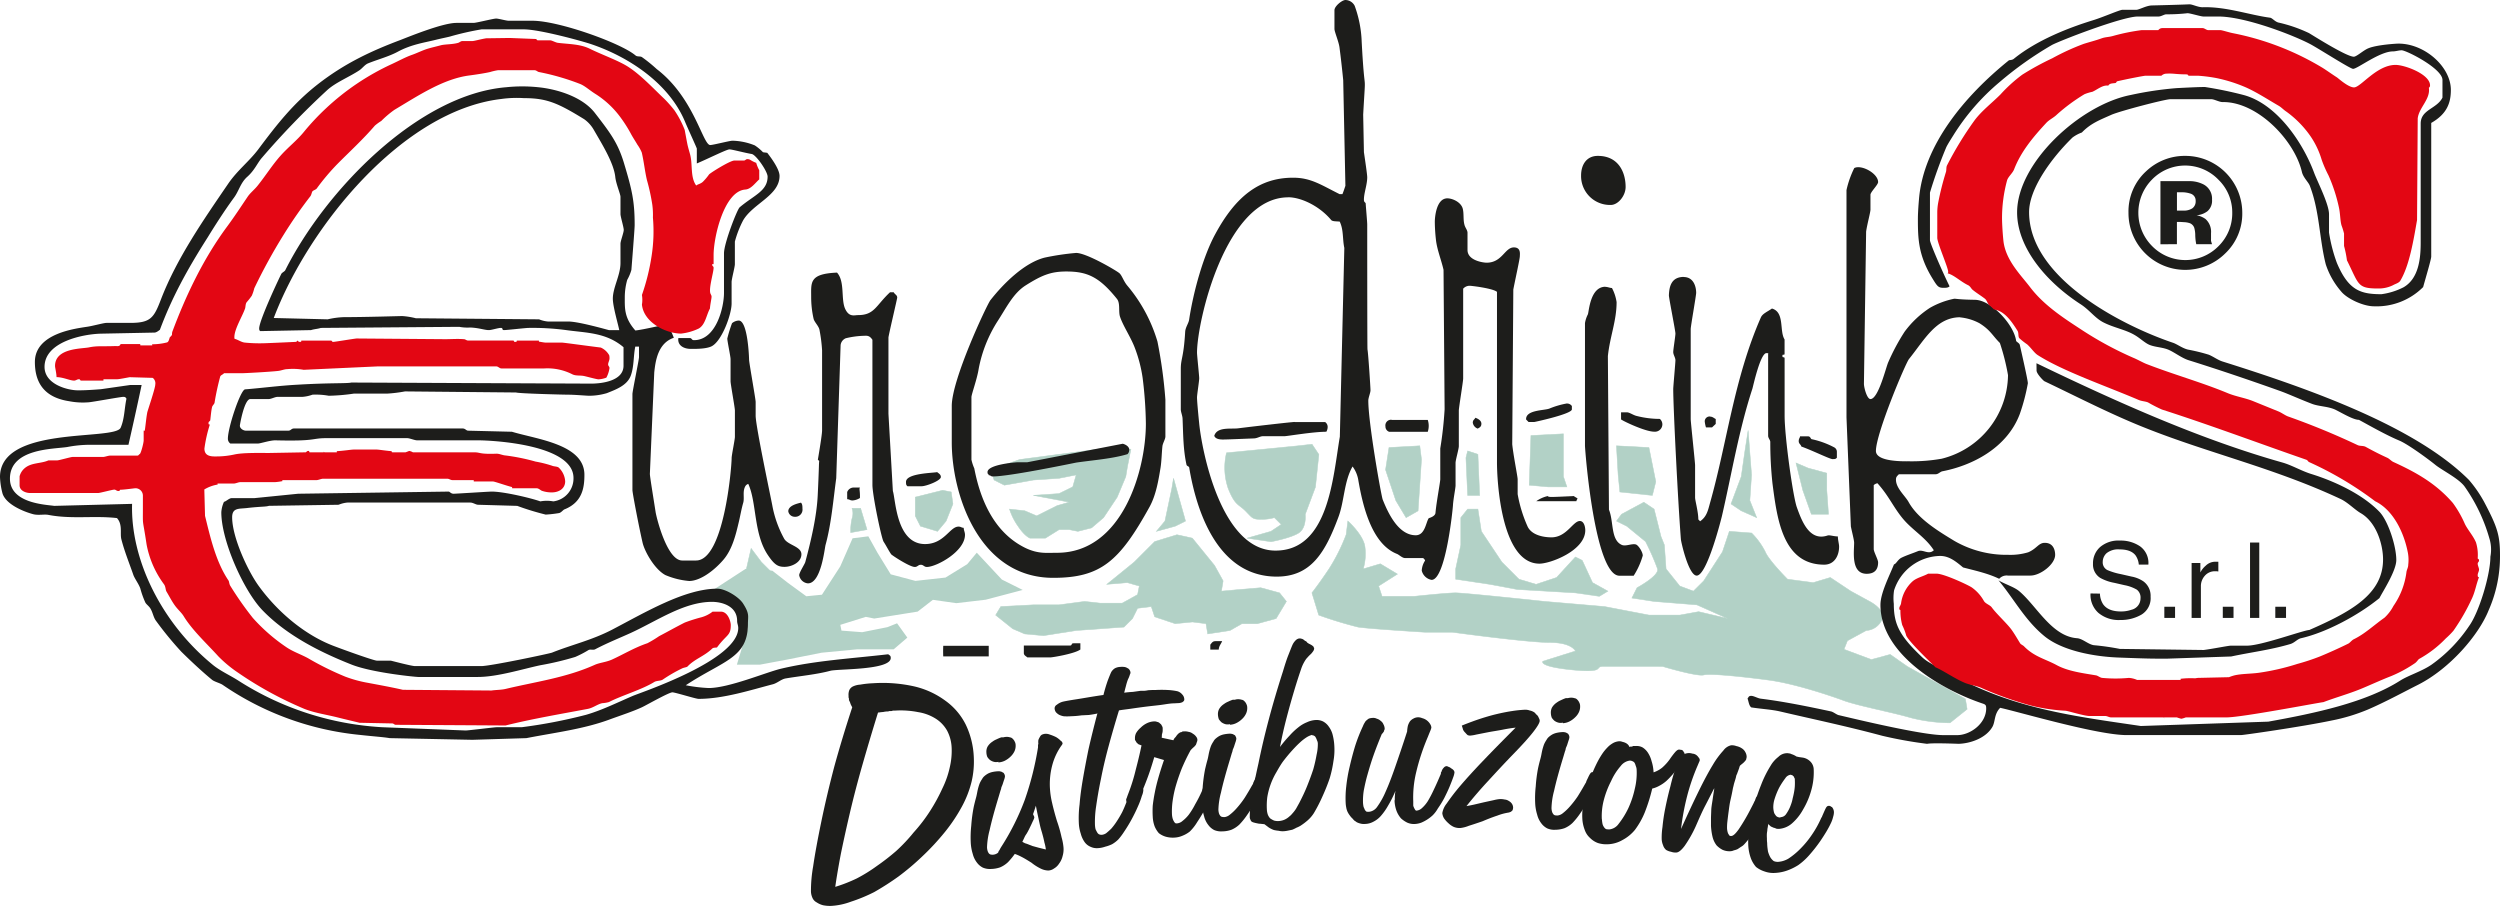
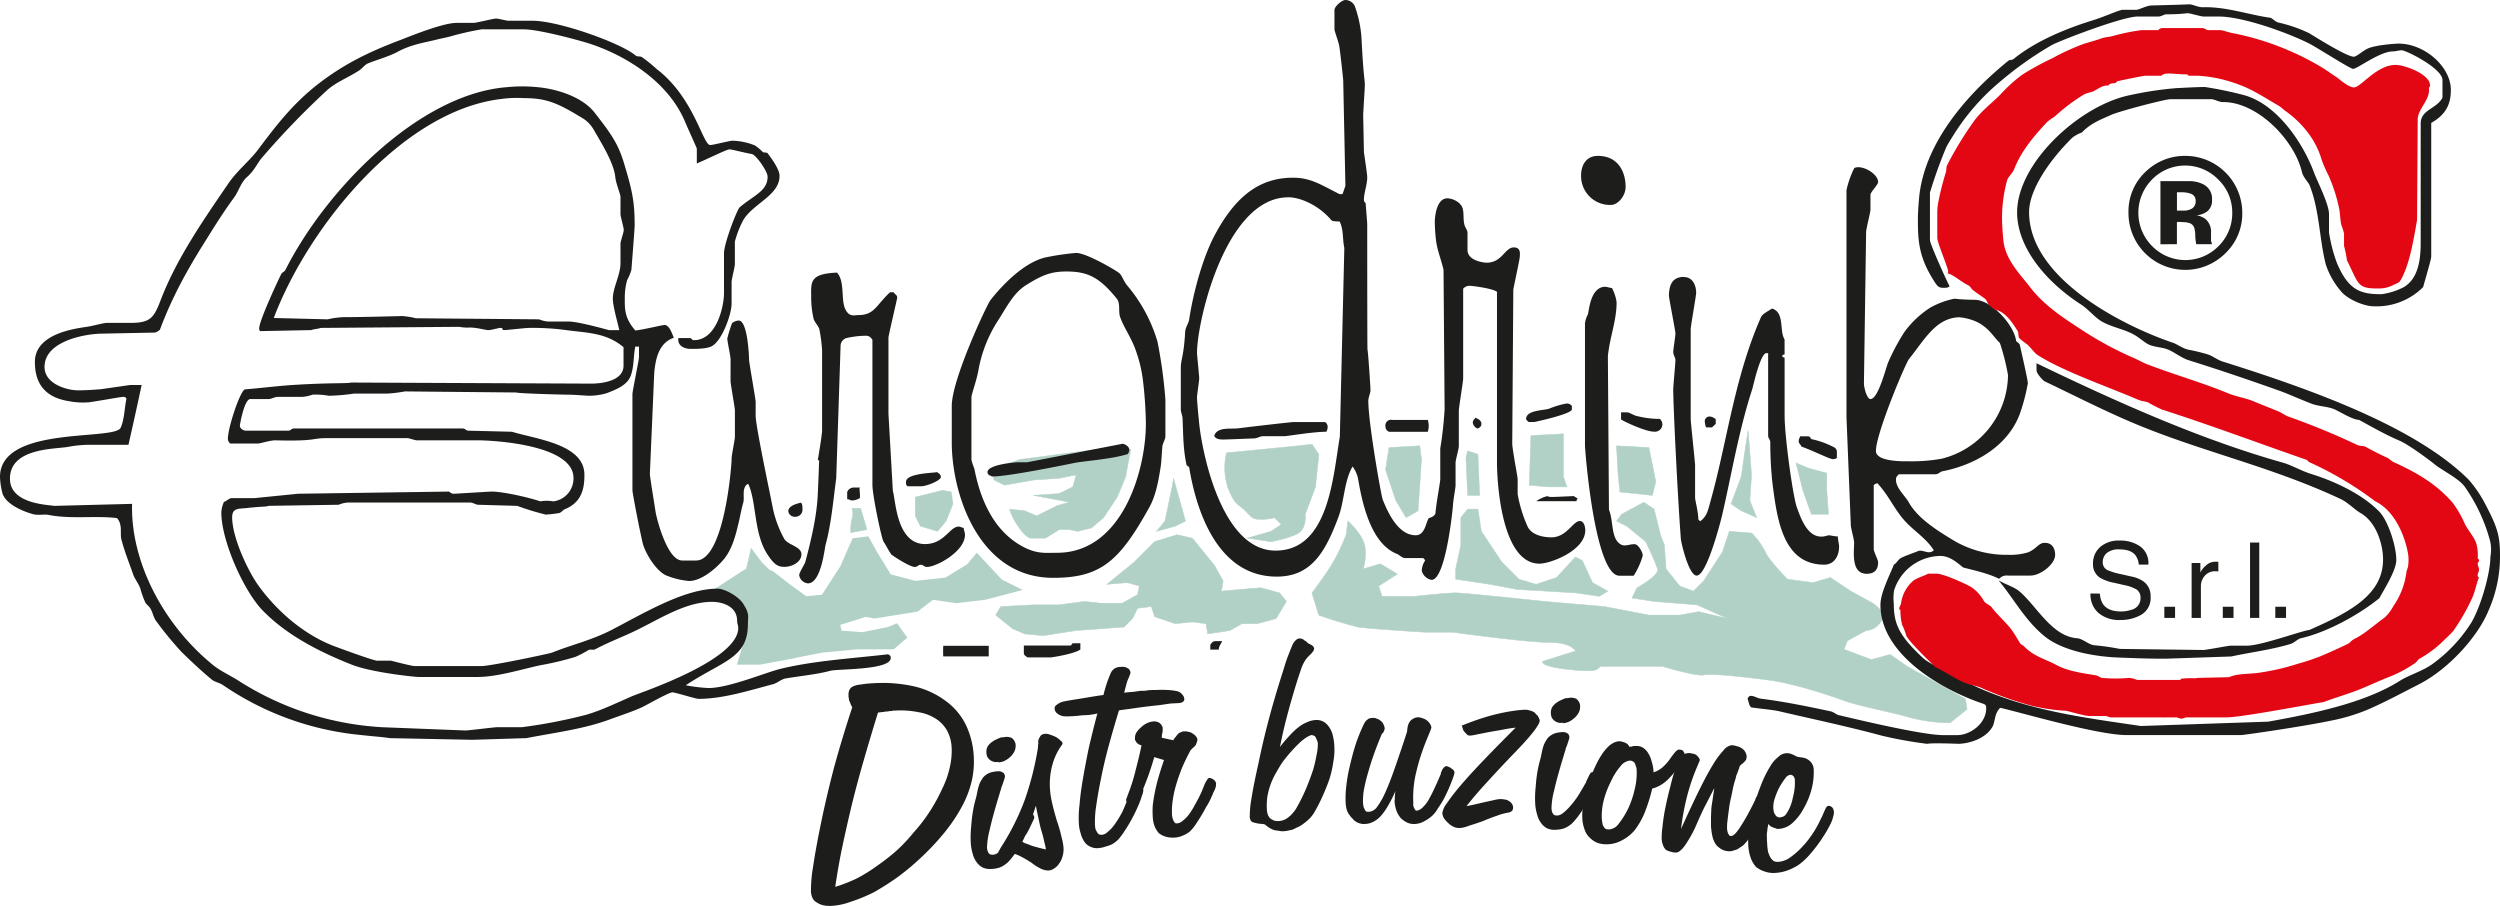
<svg xmlns="http://www.w3.org/2000/svg" viewBox="0 0 673.59 244.09">
  <defs>
    <style>.cls-1,.cls-2{fill:#1d1d1b;}.cls-1,.cls-3,.cls-4,.cls-5{fill-rule:evenodd;}.cls-3,.cls-4{fill:#b2d1c6;stroke:#b2d1c6;stroke-miterlimit:3.86;}.cls-3{stroke-width:0.92px;}.cls-4{stroke-width:0.13px;}.cls-5{fill:#e30613;}</style>
  </defs>
  <g id="Livello_2" data-name="Livello 2">
    <g id="Primo_piano" data-name="Primo piano">
      <path class="cls-1" d="M236.59,191.92q-2.25,7.26-4.16,13.94t-3.37,12.86q-1.45,6.19-2.5,11.32c-.64,3.35-1.15,6.33-1.51,8.91a40.74,40.74,0,0,0,5.8-2.27,41.94,41.94,0,0,0,5.46-3.39,59.43,59.43,0,0,0,5.15-4,45.26,45.26,0,0,0,4.71-5,43.67,43.67,0,0,0,4.49-5.88,48.45,48.45,0,0,0,3.26-6,24.73,24.73,0,0,0,2-5.75,19,19,0,0,0,.49-5.1,10.78,10.78,0,0,0-1.19-4.63,9.09,9.09,0,0,0-3-3.23,12.5,12.5,0,0,0-4.8-1.82,24.25,24.25,0,0,0-6.41-.41h-.47a.75.75,0,0,1-.37.11l-.47,0a.87.87,0,0,0-.37.11l-.37,0a6.92,6.92,0,0,0-1,.15,10.52,10.52,0,0,0-1.31.16Zm-7-1.42c-.14-.24-.28-.52-.42-.82a3.27,3.27,0,0,0-.33-.83.28.28,0,0,0-.1-.18c0-.13,0-.22,0-.28a1.05,1.05,0,0,0-.11-.47c0-.19,0-.34,0-.47a3.36,3.36,0,0,1,.21-1.51,2.09,2.09,0,0,1,1-1,5.52,5.52,0,0,1,1.95-.48,25.49,25.49,0,0,1,3.45-.37,38.82,38.82,0,0,1,11,.83,22.75,22.75,0,0,1,8.48,3.88,17.49,17.49,0,0,1,5.51,6.48,22.41,22.41,0,0,1,2.15,8.82,23.53,23.53,0,0,1-.6,6.51,28.15,28.15,0,0,1-2.56,6.62,44.75,44.75,0,0,1-4.53,6.82,66.81,66.81,0,0,1-6.32,6.81,67.62,67.62,0,0,1-6.3,5.31,73.48,73.48,0,0,1-6.55,4.2,43.82,43.82,0,0,1-6.25,2.58,18.12,18.12,0,0,1-5.11,1.12,9.26,9.26,0,0,1-2.36-.16,5.4,5.4,0,0,1-1.73-.76,2.5,2.5,0,0,1-1.09-1.07,4.6,4.6,0,0,1-.48-1.85,38.07,38.07,0,0,1,.59-6.8q.69-4.74,2.19-12t3.54-15q2.13-7.72,4.8-15.85Z" />
      <path class="cls-1" d="M269,205.26a2.5,2.5,0,0,1-1.22,0,3.06,3.06,0,0,1-1.06-.51,3.65,3.65,0,0,1-.7-.81,3.56,3.56,0,0,1-.25-1.2,2.92,2.92,0,0,1,.29-1.52,4.1,4.1,0,0,1,1.34-1.39,4.65,4.65,0,0,1,1.09-.62,11.79,11.79,0,0,1,1.29-.54l.56,0a3.1,3.1,0,0,1,.66-.12,2.87,2.87,0,0,1,1.13.12,1.2,1.2,0,0,1,.77.43,2.15,2.15,0,0,1,.51.73,2,2,0,0,1,.24.93,3.55,3.55,0,0,1-.29,1.61,4.85,4.85,0,0,1-1.05,1.46,6.24,6.24,0,0,1-1.54,1.12,4.47,4.47,0,0,1-1.76.47ZM267,234.13a4.8,4.8,0,0,1-2.18-.36,4.49,4.49,0,0,1-1.57-1.32,6.28,6.28,0,0,1-1.16-2.39,12.24,12.24,0,0,1-.54-3.16,29.3,29.3,0,0,1,.14-4.43,40.38,40.38,0,0,1,.68-5.11c.2-.89.41-1.71.62-2.47s.3-1.46.45-2.1a13.47,13.47,0,0,1,.48-1.62,6.59,6.59,0,0,1,.69-1.26,2.55,2.55,0,0,1,.61-.78,5.62,5.62,0,0,1,1-.71,5.05,5.05,0,0,1,1.29-.44,8.65,8.65,0,0,1,1.4-.17,1.73,1.73,0,0,1,.66.06,1.16,1.16,0,0,1,.58.25.58.58,0,0,1,.4.36,1.29,1.29,0,0,1,.22.73,3.47,3.47,0,0,1-.15.67c-.11.32-.25.73-.41,1.24s-.3.74-.41,1.06a3.6,3.6,0,0,1-.24.86l-.48,1.62q-1.68,5.53-2.44,9a20.4,20.4,0,0,0-.7,4.65,3.76,3.76,0,0,0,.15.93,2.12,2.12,0,0,0,.31.64.92.92,0,0,0,.49.35,2.32,2.32,0,0,0,2.13-.58,14.07,14.07,0,0,0,1.88-1.79,24.56,24.56,0,0,0,2.11-2.74c.7-1.11,1.39-2.27,2.08-3.5a1.26,1.26,0,0,0,.25-.57q.16-.39.42-.87a7.43,7.43,0,0,1,.6-1.16.75.75,0,0,1,.54-.41,1,1,0,0,1,.57.16,2.9,2.9,0,0,1,.58.25,1.41,1.41,0,0,1,.41.64,1.18,1.18,0,0,1,.22.65,5.26,5.26,0,0,1-.42,1c-.22.51-.56,1.22-1,2.12q-.34.68-.69,1.26a4.72,4.72,0,0,0-.52.87,22.78,22.78,0,0,1-2.32,4.07,20.18,20.18,0,0,1-2.12,2.65,7.11,7.11,0,0,1-2.18,1.43A8.07,8.07,0,0,1,267,234.13Z" />
      <path class="cls-1" d="M275,226.6a6.92,6.92,0,0,1,.67.34,5,5,0,0,1,.49.26,8,8,0,0,1,1.15.41c.32.11.6.22.86.33l1.71.47,1.91.47a10.53,10.53,0,0,0-.38-1.86c-.17-.87-.45-2-.83-3.25s-.6-2.5-.85-3.62-.45-2.14-.63-3.07c-.21.7-.46,1.44-.73,2.2s-.54,1.57-.81,2.4-.61,1.56-1,2.4-.95,1.71-1.46,2.61Zm-2,3.3a1.47,1.47,0,0,1-.26.39,4.13,4.13,0,0,0-.46.31c-.48.27-.88.48-1.19.62a2,2,0,0,1-.73.32.72.72,0,0,1-.57-.16.61.61,0,0,1-.39-.26.76.76,0,0,1-.22-.55,5.53,5.53,0,0,1-.15-1.12c0-.06.08-.19.26-.39a8.3,8.3,0,0,1,.6-1.06,65.77,65.77,0,0,0,6.21-12.45,81.84,81.84,0,0,0,3.58-14.19,1.28,1.28,0,0,1,0-.19c0-.13,0-.22,0-.28a1.15,1.15,0,0,0,0-.19.28.28,0,0,1,.09-.19v-.1a4.54,4.54,0,0,1,0-1,3.53,3.53,0,0,1,.43-.87,1.22,1.22,0,0,1,.53-.59,2.61,2.61,0,0,1,.93-.24,3,3,0,0,1,1.23.22,12.12,12.12,0,0,1,1.63.66,5.76,5.76,0,0,1,1.28,1,1,1,0,0,1,.5.73s0,.06-.08.19a.53.53,0,0,1-.17.29,16.33,16.33,0,0,0-2.54,5.4,19.71,19.71,0,0,0-.61,6.33,22.37,22.37,0,0,0,.58,3.82q.48,2.13,1.29,4.82a36,36,0,0,1,1.26,4.44,14.3,14.3,0,0,1,.52,2.8,6.39,6.39,0,0,1-.25,2.26,5.38,5.38,0,0,1-.93,2A4,4,0,0,1,284,234a2.84,2.84,0,0,1-1.57.55,4.87,4.87,0,0,1-1.9-.46,13,13,0,0,1-2.62-1.65c-1.1-.69-2-1.24-2.81-1.64a11.87,11.87,0,0,0-2-.83Z" />
      <path class="cls-1" d="M295.73,192.24c-.8.16-1.58.3-2.33.4l-2,.1c-.69.1-1.28.16-1.78.19l-1.22.06a13.13,13.13,0,0,1-1.78,0,4.71,4.71,0,0,1-1.25-.4,3.52,3.52,0,0,1-.88-.71,2,2,0,0,1-.34-1,1.13,1.13,0,0,1,.61-1,4.22,4.22,0,0,1,1.65-.83c.74-.17,2-.39,3.82-.67s4.16-.72,7.08-1.13a41.42,41.42,0,0,1,1.2-4c.39-1,.69-1.76.92-2.21a3,3,0,0,1,1-1,3.44,3.44,0,0,1,1.39-.35,5,5,0,0,1,1,0,2.06,2.06,0,0,1,.95.32,1.2,1.2,0,0,1,.6.54,1.29,1.29,0,0,1,.22.73s0,.17-.16.48a6.11,6.11,0,0,1-.5,1.25,14.31,14.31,0,0,0-.56,1.82c-.16.57-.31,1.17-.47,1.81.81-.11,1.59-.18,2.34-.22l2.14-.3,1,0a7,7,0,0,0,1-.15l.94-.05.84,0a30,30,0,0,1,3.67,0,15.84,15.84,0,0,1,2.46.34,2.74,2.74,0,0,1,1.27.88,1.93,1.93,0,0,1,.53,1.28.63.63,0,0,1-.16.48,2.28,2.28,0,0,1-.36.3,3.16,3.16,0,0,1-.83.23l-1.5.08c-.69,0-1.66.15-2.9.34s-2.58.3-4.2.5-3.18.42-4.48.61-2.3.28-3.17.45q-1.53,5-2.79,9.64t-2.07,8.85c-.6,2.85-1,5.32-1.3,7.4a27.34,27.34,0,0,0-.31,4.9,6.43,6.43,0,0,0,.16,1.22c.14.3.28.58.42.82a1.37,1.37,0,0,0,.49.54,1.75,1.75,0,0,0,.76.15,2.49,2.49,0,0,0,1.2-.44q.63-.51,1.35-1.2a16.68,16.68,0,0,0,1.41-1.86,29.3,29.3,0,0,0,1.55-2.62c.34-.7.67-1.47,1-2.31s.66-1.69,1-2.59.61-1.56.83-2,.5-.69.62-.69a1.33,1.33,0,0,1,.76.14,3.29,3.29,0,0,1,.77.25,1.12,1.12,0,0,1,.5.63,1.07,1.07,0,0,1,.22.64,4.77,4.77,0,0,1-.39,1.53,21.33,21.33,0,0,1-1.07,2.87c-.5,1.16-1.07,2.32-1.7,3.48a38.57,38.57,0,0,1-2.07,3.4,16.73,16.73,0,0,1-1.5,2,8,8,0,0,1-1.71,1.31,9.77,9.77,0,0,1-1.85.66,7,7,0,0,1-1.95.39,3.94,3.94,0,0,1-2-.37,3.71,3.71,0,0,1-1.56-1.23,6.88,6.88,0,0,1-1.06-2.29,10.56,10.56,0,0,1-.53-3,28.72,28.72,0,0,1,.21-4.9q.22-2.92.87-6.72t1.54-8.16q1-4.38,2.33-9.43Z" />
      <path class="cls-1" d="M307.57,200.84c-.32-.11-.6-.22-.86-.33l-.49-.45a.3.3,0,0,0-.11-.18.24.24,0,0,0-.1-.18l-.21-.37c0-.12,0-.25,0-.37a3,3,0,0,1,.3-1.43,5.71,5.71,0,0,1,1.24-1.47,6.1,6.1,0,0,1,1.72-1.22,5.05,5.05,0,0,1,1.86-.47,1.82,1.82,0,0,1,.85.14,1.22,1.22,0,0,1,.78.43,1.16,1.16,0,0,1,.5.63,1.1,1.1,0,0,1,.22.65c0,.12,0,.28,0,.47a2.77,2.77,0,0,1-.06.66c-.05.19-.11.41-.16.66a3.71,3.71,0,0,1-.05.76l3.14.68a.28.28,0,0,0,.08-.19,1.11,1.11,0,0,0,.17-.29l.18-.2.27-.3a3.17,3.17,0,0,1,.44-.58,2.43,2.43,0,0,1,.63-.51.83.83,0,0,1,.37-.11.86.86,0,0,0,.36-.21h.47a3.42,3.42,0,0,1,1.14.13,2.36,2.36,0,0,1,1.15.5,2.69,2.69,0,0,1,.89.8,1.41,1.41,0,0,1,.33.83,1.54,1.54,0,0,1-.16.66,5.17,5.17,0,0,1-.24.68,3.62,3.62,0,0,1-.63.69,8.31,8.31,0,0,0-.8.79,52.35,52.35,0,0,0-2.38,4.92q-.9,2.29-1.55,4.5a29.41,29.41,0,0,0-.9,4.18,19.64,19.64,0,0,0-.19,3.67,5.2,5.2,0,0,0,.15,1,3.27,3.27,0,0,0,.33.83,2.1,2.1,0,0,0,.4.54,1,1,0,0,0,.47.07,2.52,2.52,0,0,0,1.47-.64,9.61,9.61,0,0,0,1.7-1.69,20.18,20.18,0,0,0,1.73-2.81A35.81,35.81,0,0,0,323.9,213a3.67,3.67,0,0,0,.17-.48l.33-.76a7.34,7.34,0,0,1,.77-1.55q.34-.58.63-.6a1.14,1.14,0,0,1,.66.16,1.54,1.54,0,0,1,.58.34.91.91,0,0,1,.4.45,1,1,0,0,1,.22.55,4.33,4.33,0,0,1-.13,1.05,6.88,6.88,0,0,1-.59,1.34c-.22.58-.5,1.22-.84,1.93a14,14,0,0,1-1.12,2,42.68,42.68,0,0,1-2.41,4.07,12.58,12.58,0,0,1-2,2.55,7.93,7.93,0,0,1-2,1.14,6.19,6.19,0,0,1-2.14.49,7.08,7.08,0,0,1-2.36-.25,5.66,5.66,0,0,1-1.83-.94,6.69,6.69,0,0,1-1.13-1.82,8.56,8.56,0,0,1-.52-2.61,25.46,25.46,0,0,1,0-3q.19-1.69.57-3.6c.24-1.26.58-2.63,1-4.09s.91-3,1.46-4.59L311,204q-1,3.44-1.95,5.93c-.6,1.59-1.13,2.88-1.58,3.84a15.68,15.68,0,0,1-1.39,2.23,2.14,2.14,0,0,1-1.37.73h-.28a1,1,0,0,1-.29-.18.85.85,0,0,1-.29-.17,1.59,1.59,0,0,1-.3-.36,1.57,1.57,0,0,1-.13-.55,1.49,1.49,0,0,1,.17-.48c.1-.32.24-.71.41-1.15a48.46,48.46,0,0,0,2-6.41c.57-2.16,1.09-4.31,1.54-6.47Z" />
-       <path class="cls-1" d="M331.4,195.12a2.82,2.82,0,0,1-1.23,0,3.58,3.58,0,0,1-1.06-.51,5,5,0,0,1-.7-.81,4.19,4.19,0,0,1-.25-1.21,2.94,2.94,0,0,1,.3-1.52,4,4,0,0,1,1.34-1.39,4.81,4.81,0,0,1,1.09-.62,10,10,0,0,1,1.29-.53l.56,0a2.65,2.65,0,0,1,.65-.13,3.09,3.09,0,0,1,1.14.13,1.21,1.21,0,0,1,.77.42,2.15,2.15,0,0,1,.51.73,2.08,2.08,0,0,1,.24.93,3.55,3.55,0,0,1-.3,1.61,4.67,4.67,0,0,1-1.05,1.47,6.27,6.27,0,0,1-1.54,1.11,4.27,4.27,0,0,1-1.76.47ZM329.34,224a4.8,4.8,0,0,1-2.18-.35,4.53,4.53,0,0,1-1.57-1.33,6.16,6.16,0,0,1-1.16-2.38,12.32,12.32,0,0,1-.54-3.17,26.78,26.78,0,0,1,.14-4.42,40.45,40.45,0,0,1,.67-5.12c.21-.88.41-1.71.63-2.47s.29-1.46.45-2.09a13.14,13.14,0,0,1,.48-1.63,6.75,6.75,0,0,1,.68-1.25,2.5,2.5,0,0,1,.62-.79,6.18,6.18,0,0,1,1-.71,4.81,4.81,0,0,1,1.29-.44,9.75,9.75,0,0,1,1.4-.17,2.25,2.25,0,0,1,.66.06,1.2,1.2,0,0,1,.58.25.54.54,0,0,1,.39.36,1.3,1.3,0,0,1,.23.74,5,5,0,0,1-.15.66c-.11.32-.25.74-.41,1.25s-.3.73-.41,1.05a3.6,3.6,0,0,1-.24.86l-.48,1.62c-1.12,3.7-1.94,6.68-2.44,9a19.77,19.77,0,0,0-.7,4.64,4.36,4.36,0,0,0,.14.93,2,2,0,0,0,.32.64.88.88,0,0,0,.49.35,3.17,3.17,0,0,0,.75.06,2.77,2.77,0,0,0,1.38-.64,13.45,13.45,0,0,0,1.88-1.79,24.83,24.83,0,0,0,2.11-2.74c.69-1.1,1.39-2.27,2.07-3.49a1.15,1.15,0,0,0,.25-.58c.12-.26.26-.55.43-.87a7,7,0,0,1,.6-1.16.73.73,0,0,1,.54-.4,1,1,0,0,1,.57.15,2.66,2.66,0,0,1,.58.26,1.38,1.38,0,0,1,.41.63,1.18,1.18,0,0,1,.22.65,6.27,6.27,0,0,1-.42,1c-.22.51-.56,1.22-1,2.12-.22.45-.45.87-.68,1.26a4.82,4.82,0,0,0-.52.87,23,23,0,0,1-2.32,4.07,19.53,19.53,0,0,1-2.12,2.65,7.23,7.23,0,0,1-2.18,1.43A7.5,7.5,0,0,1,329.34,224Z" />
      <path class="cls-1" d="M353.54,198a5.41,5.41,0,0,0-1.47.64,12.7,12.7,0,0,0-1.81,1.41c-.66.6-1.37,1.33-2.14,2.18s-1.45,1.67-2.21,2.65-1.45,2.21-2.08,3.31a19.29,19.29,0,0,0-2.38,6.61,18.89,18.89,0,0,0-.11,3.29,4.83,4.83,0,0,0,.26,1.4,3.16,3.16,0,0,0,.62,1,5.48,5.48,0,0,0,1.06.6,3.78,3.78,0,0,0,1.23.13,4.41,4.41,0,0,0,1.58-.37,4.77,4.77,0,0,0,1.36-.91,3.72,3.72,0,0,0,.45-.4l.44-.5a8.91,8.91,0,0,0,.88-1.17l.86-1.55c.8-1.55,1.5-3,2.11-4.53s1.16-3,1.65-4.5a40.49,40.49,0,0,0,.91-4,12.35,12.35,0,0,0,.32-3,2,2,0,0,0-.24-.84,3.31,3.31,0,0,0-.32-.73.87.87,0,0,0-.4-.45,1,1,0,0,0-.57-.16Zm-8.67,3.27a32.78,32.78,0,0,1,2.57-3.05,17.92,17.92,0,0,1,2.42-2.28,8.84,8.84,0,0,1,2.28-1.34,6.44,6.44,0,0,1,2.31-.6,4,4,0,0,1,2,.37,4.35,4.35,0,0,1,1.58,1.42,6.23,6.23,0,0,1,1.06,2.29,15.52,15.52,0,0,1,.44,3.18,16.92,16.92,0,0,1-.26,3.86,30.84,30.84,0,0,1-1,4.57q-.81,2.39-1.91,4.8a41.51,41.51,0,0,1-2.38,4.63,9.12,9.12,0,0,1-1.6,1.87,16.48,16.48,0,0,1-2,1.51,7.38,7.38,0,0,1-1.1.53,8.52,8.52,0,0,1-1.1.53l-1.2.25a7.29,7.29,0,0,1-1.13.15,4.28,4.28,0,0,1-1.32-.12,8.63,8.63,0,0,1-1.32-.21,6.91,6.91,0,0,1-1.36-.68l-1.17-.88-1.13-.12c-.38,0-.7-.09-.95-.14a6.42,6.42,0,0,1-.66-.16,2.43,2.43,0,0,1-.48-.16.81.81,0,0,1-.5-.54,1.72,1.72,0,0,1-.23-.74,28.61,28.61,0,0,1,.48-5.19q.57-3.6,1.86-9.31,1.13-5.61,2.77-11.8t3.83-13c.53-1.78,1-3.25,1.46-4.4s.8-2.05,1.08-2.69a4.1,4.1,0,0,1,.87-1.27,1.71,1.71,0,0,1,.92-.52h.28a.88.88,0,0,1,.38.07.94.94,0,0,1,.28.08,1,1,0,0,1,.29.18.59.59,0,0,1,.3.26l.38.17a1.19,1.19,0,0,1,.3.36,1.47,1.47,0,0,1,.39.26,6.14,6.14,0,0,1,.68.34,3.46,3.46,0,0,1,.49.35.57.57,0,0,1,.21.37.28.28,0,0,1,.1.18,1.31,1.31,0,0,1-.24.77,6,6,0,0,1-.62.78,10,10,0,0,0-.8.79l-.45.5a10.22,10.22,0,0,0-1.44,2.89c-.49,1.41-1.09,3.25-1.78,5.55s-1.38,4.74-2.06,7.34-1.29,5.24-1.83,8.09Z" />
      <path class="cls-1" d="M376,213.07a30.93,30.93,0,0,1-2,4,16.29,16.29,0,0,1-1.92,2.74,6.69,6.69,0,0,1-2.08,1.61,4.83,4.83,0,0,1-2,.57,6.1,6.1,0,0,1-1,0,5.51,5.51,0,0,1-.95-.24l-.39-.16a1.72,1.72,0,0,1-.39-.27,1.55,1.55,0,0,1-.39-.26,3.09,3.09,0,0,1-.4-.45,4.91,4.91,0,0,1-.79-.89,5.83,5.83,0,0,1-.62-1,4.79,4.79,0,0,1-.34-1.12,8.1,8.1,0,0,1-.16-1.3,27.09,27.09,0,0,1,.15-4.33,41.83,41.83,0,0,1,.93-5.41q.69-3,1.49-5.62a44.26,44.26,0,0,1,2.08-5.28,5.11,5.11,0,0,1,.51-1,1.69,1.69,0,0,1,.62-.69,1.41,1.41,0,0,1,.64-.41,4,4,0,0,1,.84-.13,2.12,2.12,0,0,1,1.14.22,2.52,2.52,0,0,1,1.06.6,2,2,0,0,1,.71.9,2.64,2.64,0,0,1,.34,1.11,1.21,1.21,0,0,0,0,.19.28.28,0,0,1-.09.19.23.23,0,0,1-.08.19,1.15,1.15,0,0,0,0,.19,2.82,2.82,0,0,0-.26.39l-.36.4c-.83,2-1.58,3.9-2.23,5.75s-1.14,3.51-1.61,5.16-.75,3-1,4.28a17.65,17.65,0,0,0-.21,3.21,7.23,7.23,0,0,0,.16,1.21c.14.31.25.55.32.74a1.46,1.46,0,0,0,.5.54,3.77,3.77,0,0,0,.85,0,3.08,3.08,0,0,0,2-1.33,20.84,20.84,0,0,0,2.24-4c.79-1.74,1.64-3.94,2.57-6.62s2.07-6,3.25-9.66a9.2,9.2,0,0,1,.2-1.52,4.41,4.41,0,0,1,.59-1.25,2.86,2.86,0,0,1,.91-.71,2.56,2.56,0,0,1,1.11-.34,2.69,2.69,0,0,1,1.23.22,3.49,3.49,0,0,1,2.15,1.58,1.91,1.91,0,0,1,.34,1,4.55,4.55,0,0,1-.25.76c-.16.39-.39.93-.66,1.63a58.32,58.32,0,0,0-3.17,9.57,29,29,0,0,0-.8,7.93c0,.38,0,.72,0,1s.15.49.23.74l.31.54a.57.57,0,0,0,.29.18,2.48,2.48,0,0,0,1.47-.65,8.94,8.94,0,0,0,1.59-1.86,31.8,31.8,0,0,0,1.63-3.1c.62-1.28,1.26-2.73,1.93-4.33,0-.12,0-.22,0-.28a1,1,0,0,1,.17-.29,2.22,2.22,0,0,1,.6-1.06,1.06,1.06,0,0,1,.73-.42.9.9,0,0,1,.48.16,1.8,1.8,0,0,1,.78.43,2.11,2.11,0,0,1,.68.53,1,1,0,0,1,.22.55,4.81,4.81,0,0,1-.31,1.24c-.22.64-.55,1.5-1,2.59s-.93,2.06-1.44,3.09a26.54,26.54,0,0,1-1.73,2.81,8.28,8.28,0,0,1-1.41,1.86,10.7,10.7,0,0,1-3,1.94,5.7,5.7,0,0,1-1.76.38,4.4,4.4,0,0,1-2.09-.37,7.29,7.29,0,0,1-1.66-1.13,6.67,6.67,0,0,1-1.24-2.1,9.12,9.12,0,0,1-.51-2.69.88.88,0,0,0,.07-.38q0-.28,0-.66a3.78,3.78,0,0,0,.05-.75c.05-.32.09-.6.14-.86Z" />
      <path class="cls-1" d="M395.16,217.18c.56-.09,1.21-.22,1.95-.38l2.6-.61,2.79-.61a10.23,10.23,0,0,1,1.49-.27,5.09,5.09,0,0,1,1.42.11,2.34,2.34,0,0,1,1.15.41,2.24,2.24,0,0,1,.79.71,1.91,1.91,0,0,1,.33.93,1.23,1.23,0,0,1-.07.56.52.52,0,0,1-.17.39,2.36,2.36,0,0,1-.36.3,2.81,2.81,0,0,1-.64.22,14.64,14.64,0,0,0-3,.81q-1.75.57-4,1.53c-1.48.51-2.71.92-3.69,1.22a8.47,8.47,0,0,1-2.32.6,4.31,4.31,0,0,1-1.71-.29,5.26,5.26,0,0,1-1.46-1,7.39,7.39,0,0,1-1.2-1.34,3.37,3.37,0,0,1-.45-1.39,5.61,5.61,0,0,1,1.19-2.6,55.83,55.83,0,0,1,3.69-4.8q2.56-3,6.31-6.91t8.57-8.72c-1.13.12-2.31.31-3.55.56s-2.45.41-3.82.67l-3.25.64a9.52,9.52,0,0,1-1.59.27,1.56,1.56,0,0,1-.75-.14,6.1,6.1,0,0,1-.6-.63,2.55,2.55,0,0,1-.61-.82c-.08-.3-.19-.67-.34-1.1q2.67-1.08,5.07-1.87c1.61-.52,3.09-.94,4.45-1.26s2.73-.59,3.91-.77a33.4,33.4,0,0,1,3.45-.37,3.52,3.52,0,0,1,1.42.2,3.3,3.3,0,0,1,1.35.59,1.59,1.59,0,0,1,.3.36l.4.36a2.15,2.15,0,0,1,.41.73,1.33,1.33,0,0,1,.23.74c0,.5-.58,1.53-1.81,3.1s-3,3.51-5.42,6-4.72,5-6.85,7.31-4,4.5-5.67,6.6Z" />
      <path class="cls-1" d="M421.09,194.7a2.5,2.5,0,0,1-1.22,0,3.15,3.15,0,0,1-1.06-.51,4.14,4.14,0,0,1-.7-.8,3.67,3.67,0,0,1-.25-1.21,3,3,0,0,1,.29-1.52,4.19,4.19,0,0,1,1.34-1.39,4.87,4.87,0,0,1,1.1-.62,10.88,10.88,0,0,1,1.28-.54l.57,0a2.91,2.91,0,0,1,.65-.12,2.85,2.85,0,0,1,1.13.12,1.22,1.22,0,0,1,.78.43,2.29,2.29,0,0,1,.5.73,2,2,0,0,1,.24.93,3.55,3.55,0,0,1-.29,1.61,4.52,4.52,0,0,1-1.05,1.46,6.24,6.24,0,0,1-1.54,1.12,4.47,4.47,0,0,1-1.76.47Zm-2,28.87a4.77,4.77,0,0,1-2.18-.36,4.52,4.52,0,0,1-1.58-1.32,6.28,6.28,0,0,1-1.16-2.39,12.24,12.24,0,0,1-.54-3.16,28.11,28.11,0,0,1,.15-4.43,38.57,38.57,0,0,1,.67-5.11c.2-.89.41-1.71.62-2.47s.3-1.46.45-2.1.32-1.17.48-1.62a7.2,7.2,0,0,1,.69-1.26,2.71,2.71,0,0,1,.61-.78,6,6,0,0,1,1-.71,5.05,5.05,0,0,1,1.29-.44,8.64,8.64,0,0,1,1.41-.17,2.32,2.32,0,0,1,.66.06,1.16,1.16,0,0,1,.57.25.56.56,0,0,1,.4.36,1.3,1.3,0,0,1,.22.74,2.86,2.86,0,0,1-.15.66c-.11.32-.24.73-.4,1.24s-.31.74-.42,1.06a3.19,3.19,0,0,1-.23.86l-.48,1.62c-1.13,3.69-1.94,6.68-2.45,9a19.65,19.65,0,0,0-.69,4.65,3.8,3.8,0,0,0,.14.93,1.92,1.92,0,0,0,.32.64.86.86,0,0,0,.48.35,2.81,2.81,0,0,0,.76.05,2.75,2.75,0,0,0,1.37-.63,13.49,13.49,0,0,0,1.88-1.79,25.84,25.84,0,0,0,2.12-2.74c.69-1.11,1.38-2.27,2.07-3.5a1.16,1.16,0,0,0,.25-.57q.17-.39.42-.87a8.42,8.42,0,0,1,.6-1.16c.18-.26.36-.4.54-.41a1.09,1.09,0,0,1,.58.16,2.83,2.83,0,0,1,.57.25,1.34,1.34,0,0,1,.41.64,1.19,1.19,0,0,1,.23.65,6.27,6.27,0,0,1-.42,1c-.23.51-.57,1.22-1,2.12q-.34.68-.69,1.26a5.36,5.36,0,0,0-.52.87,22.78,22.78,0,0,1-2.32,4.07,19.39,19.39,0,0,1-2.12,2.65,7,7,0,0,1-2.18,1.43A7.71,7.71,0,0,1,419,223.57Z" />
      <path class="cls-1" d="M439.05,201.18v.1a.26.26,0,0,0,.19-.11l.37,0A.72.72,0,0,0,440,201l.38,0,.37,0a3.34,3.34,0,0,1,1.81.38A4.67,4.67,0,0,1,444,202.8a7.52,7.52,0,0,1,1,2.3,11.25,11.25,0,0,1,.53,3,7.55,7.55,0,0,0,2.29-1.24,13.39,13.39,0,0,0,2-2.18,22.49,22.49,0,0,1,1.5-2c.41-.46.74-.69,1-.71a1.6,1.6,0,0,1,.57.07.63.63,0,0,1,.48.16,1.19,1.19,0,0,1,.3.45.62.62,0,0,1,.22.46,1.72,1.72,0,0,1-.15.76,4,4,0,0,1-.24.77c-.11.25-.26.54-.43.86a8.32,8.32,0,0,1-.7.89,21.74,21.74,0,0,1-3.36,4,9.6,9.6,0,0,1-1.91,1.32,7.46,7.46,0,0,1-1.93.76,46.91,46.91,0,0,1-2,6.4,21.18,21.18,0,0,1-2.67,4.74,11,11,0,0,1-3.34,2.72,8.45,8.45,0,0,1-3.88,1.14,7.62,7.62,0,0,1-2.75-.33,5.83,5.83,0,0,1-2.14-1.39,5.11,5.11,0,0,1-1.42-2.18,9.74,9.74,0,0,1-.64-3.16,16,16,0,0,1,.2-3.39,30.3,30.3,0,0,1,.91-4.09,26.41,26.41,0,0,1,1.47-4.31,35.31,35.31,0,0,1,1.94-4.14c.46-.78.89-1.46,1.3-2A13.63,13.63,0,0,1,433.5,201a6.94,6.94,0,0,1,1.36-.92,4.27,4.27,0,0,1,1.39-.36,2,2,0,0,1,.85.15,4,4,0,0,1,.77.24,2.8,2.8,0,0,1,.68.43,2.29,2.29,0,0,1,.5.73Zm-7.44,19.47a8.85,8.85,0,0,0,.16,1.31,2.25,2.25,0,0,0,.43.92,1.22,1.22,0,0,0,.59.53,3.85,3.85,0,0,0,.94.05A3.49,3.49,0,0,0,436.1,222a22.24,22.24,0,0,0,2.6-4.18,25.55,25.55,0,0,0,1.79-5.36,17.73,17.73,0,0,0,.48-5.1,2.83,2.83,0,0,0-.24-1,3.68,3.68,0,0,0-.32-.83,1.24,1.24,0,0,0-.59-.44,1.46,1.46,0,0,0-.76-.15,3.67,3.67,0,0,0-2.37,1.44,16.27,16.27,0,0,0-2.61,4.09,24.73,24.73,0,0,0-2,5.27,17,17,0,0,0-.49,5Z" />
      <path class="cls-1" d="M461.84,212.44c-.74,1.42-1.53,3-2.39,4.64s-1.63,3.44-2.53,5.49a32.75,32.75,0,0,1-3,5.32c-.88,1.18-1.63,1.78-2.25,1.81a3.52,3.52,0,0,1-1.42-.2,4.1,4.1,0,0,1-1.34-.5,2.72,2.72,0,0,1-.82-1.27,4.6,4.6,0,0,1-.37-1.67,19,19,0,0,1,.21-3.21,48.24,48.24,0,0,1,.76-5.11q.6-3,1.38-5.9a52.7,52.7,0,0,1,1.68-5.73,7.91,7.91,0,0,1,.67-1.54,3,3,0,0,1,.7-1,2.15,2.15,0,0,1,.73-.41,3.13,3.13,0,0,1,1.11-.25,2.71,2.71,0,0,1,1,.14,2.14,2.14,0,0,1,1,.32,2.47,2.47,0,0,1,.7.72,1.06,1.06,0,0,1,.32.73,1.49,1.49,0,0,1-.17.48l-.42,1a55.28,55.28,0,0,0-2.85,8.33,67.11,67.11,0,0,0-1.61,8.73q2.7-6,4.82-10.31t3.77-7a22.38,22.38,0,0,1,2.81-3.82,3.55,3.55,0,0,1,2.08-1.42,3.36,3.36,0,0,1,1.42.21,4.08,4.08,0,0,1,1.44.58,2.64,2.64,0,0,1,1,1.08,2.57,2.57,0,0,1,.34,1.2.75.75,0,0,1-.07.38.88.88,0,0,1-.07.38,1.76,1.76,0,0,1-.26.39l-.36.39a9.33,9.33,0,0,1-.72.6.56.56,0,0,1-.27.21,2.35,2.35,0,0,0-.25.67c-.11.32-.27.76-.49,1.34a2.61,2.61,0,0,1-.25.58,6.42,6.42,0,0,0-.16.66c-.1.38-.24.83-.4,1.34s-.23.95-.39,1.52c-.19,1.08-.42,2.16-.67,3.24s-.36,2.11-.5,3.12-.24,1.89-.33,2.65a13.5,13.5,0,0,0-.09,1.89,5,5,0,0,0,.15.93,2.65,2.65,0,0,0,.21.55,4.16,4.16,0,0,1,.31.45,1,1,0,0,0,.47.07c.5,0,1.16-.62,2-1.79a51.93,51.93,0,0,0,3.19-5.43l.6-1.16q.25-.48.42-.87a1.23,1.23,0,0,1,.17-.29,3,3,0,0,0,.16-.48,1.73,1.73,0,0,1,.53-.78,1.22,1.22,0,0,1,.73-.32.9.9,0,0,1,.48.16,1.91,1.91,0,0,1,.68.44,2,2,0,0,1,.69.53,1.12,1.12,0,0,1,.22.55,5.44,5.44,0,0,1-.48,1.62c-.34.83-.81,1.92-1.43,3.27a28.79,28.79,0,0,1-2.06,3.77,27.61,27.61,0,0,1-2.38,3,3.29,3.29,0,0,1-.9.71l-.91.61a4.79,4.79,0,0,1-1,.33,2.46,2.46,0,0,1-.93.24,4.55,4.55,0,0,1-2.09-.36,6,6,0,0,1-1.66-1.23,6.18,6.18,0,0,1-1.06-2.2,16.42,16.42,0,0,1-.44-3.08c0-.56,0-1.18,0-1.88s.05-1.44.07-2.26.19-1.7.33-2.64.3-2.09.49-3.22Z" />
      <path class="cls-1" d="M479.7,220.17a1.82,1.82,0,0,0,1.47-.73,10,10,0,0,0,1.36-2.61,9.43,9.43,0,0,0,.48-1.72c.15-.57.28-1.14.38-1.71a13.11,13.11,0,0,0,.2-1.61,15.88,15.88,0,0,0,0-1.69c0-.06,0-.12,0-.19a.37.37,0,0,0-.11-.27.3.3,0,0,0-.1-.19.37.37,0,0,0-.11-.27.3.3,0,0,0-.19-.09.26.26,0,0,0-.11-.18.39.39,0,0,0-.28-.08.42.42,0,0,0-.29-.08,2,2,0,0,0-1.36.92,20.72,20.72,0,0,0-1.65,2.53,19.66,19.66,0,0,0-1.25,3.07,7.23,7.23,0,0,0-.35,2.37,6.26,6.26,0,0,0,.16,1.12,1.87,1.87,0,0,0,.42.83,1.18,1.18,0,0,0,.59.53,1.72,1.72,0,0,0,.76.15Zm-3.29,1.77a8.65,8.65,0,0,1-.21,1.42c0,.38-.08.76-.13,1.14a9.69,9.69,0,0,0,0,1.32c0,.37,0,.81.07,1.31,0,.81.11,1.56.21,2.24A7.09,7.09,0,0,0,477,231a3.63,3.63,0,0,0,.9,1,2.67,2.67,0,0,0,1.23.21,6.22,6.22,0,0,0,2.77-.89,19.67,19.67,0,0,0,3.16-2.61,25.61,25.61,0,0,0,3.09-3.74,27.38,27.38,0,0,0,2.58-4.64,1.1,1.1,0,0,0,.25-.48c.12-.26.23-.52.34-.77.28-.64.5-1.13.68-1.45s.44-.49.63-.5l.28,0a.87.87,0,0,1,.28.08l.2.18a.29.29,0,0,1,.29.17,2.19,2.19,0,0,1,.31.55,2.26,2.26,0,0,1,.14.74,4.51,4.51,0,0,1-.22,1.24,8,8,0,0,1-.66,1.82q-.51,1.07-1.2,2.22t-1.56,2.43a41,41,0,0,1-3.08,3.92,17,17,0,0,1-2.88,2.6,15,15,0,0,1-3,1.47,11.39,11.39,0,0,1-3.16.64,7.05,7.05,0,0,1-3-.41,7.14,7.14,0,0,1-2.23-1.19,7.52,7.52,0,0,1-1.44-2.47,12.06,12.06,0,0,1-.66-3.53,23,23,0,0,1,.32-4.81,34.38,34.38,0,0,1,1.21-5.61,57.53,57.53,0,0,1,1.95-5.74,29.81,29.81,0,0,1,2.55-5.12,7.92,7.92,0,0,1,1-1.37,8.09,8.09,0,0,1,1.08-1,3.31,3.31,0,0,1,2.2-1,1.8,1.8,0,0,1,.67.06,1.06,1.06,0,0,1,.57.15c.19.06.41.14.67.25a5.46,5.46,0,0,1,.77.43l.67.15,1,.14a3.72,3.72,0,0,1,2.12,1.11,3.1,3.1,0,0,1,.86,2.12A17.72,17.72,0,0,1,488,213a21.24,21.24,0,0,1-2.18,5.1,13.73,13.73,0,0,1-3.08,3.83,6,6,0,0,1-3.41,1.4,3.17,3.17,0,0,1-.75-.06,2.05,2.05,0,0,0-.67-.24l-.77-.34-.69-.62Z" />
      <path class="cls-1" d="M565.8,159.94a5.62,5.62,0,0,0,.82,2.81c.91,1.34,2.52,2,4.82,2a8.34,8.34,0,0,0,2.82-.45,3.14,3.14,0,0,0,2.47-3.07,2.65,2.65,0,0,0-1-2.36,10.5,10.5,0,0,0-3.29-1.2l-2.75-.63a12.32,12.32,0,0,1-3.82-1.34,4.24,4.24,0,0,1-1.94-3.8,5.82,5.82,0,0,1,1.9-4.49,7.59,7.59,0,0,1,5.36-1.76,9.26,9.26,0,0,1,5.42,1.55,5.51,5.51,0,0,1,2.24,4.92h-2.58a5.1,5.1,0,0,0-.89-2.5c-.84-1.06-2.26-1.59-4.27-1.59a5,5,0,0,0-3.5,1,3.2,3.2,0,0,0-1.06,2.38,2.31,2.31,0,0,0,1.24,2.18,17.73,17.73,0,0,0,3.69,1.11l2.85.65a8.47,8.47,0,0,1,3.18,1.29,4.81,4.81,0,0,1,1.94,4.13,5.17,5.17,0,0,1-2.46,4.83,11.05,11.05,0,0,1-5.7,1.45,8.52,8.52,0,0,1-5.93-1.94,6.52,6.52,0,0,1-2.1-5.21Z" />
      <rect class="cls-2" x="583.15" y="163.48" width="2.89" height="3.01" />
      <path class="cls-1" d="M590.5,151.69h2.36v2.55a5.75,5.75,0,0,1,1.43-1.81,3.65,3.65,0,0,1,2.61-1.08l.23,0,.57,0v2.63l-.41-.06h-.4A3.54,3.54,0,0,0,594,155.2a4.16,4.16,0,0,0-1,2.78v8.51H590.5Z" />
      <rect class="cls-2" x="598.9" y="163.48" width="2.89" height="3.01" />
      <rect class="cls-2" x="606.24" y="146.18" width="2.49" height="20.31" />
      <rect class="cls-2" x="613.05" y="163.48" width="2.89" height="3.01" />
      <path class="cls-1" d="M579.81,48.4a12.72,12.72,0,0,0,.07,17.93,12.53,12.53,0,0,0,17.86,0,12.42,12.42,0,0,0,3.71-9,12.27,12.27,0,0,0-3.69-8.88,12.45,12.45,0,0,0-18,0Zm19.74,19.89a15.3,15.3,0,0,1-26.06-11,14.66,14.66,0,0,1,4.78-11.17A15.11,15.11,0,0,1,588.82,42a15.35,15.35,0,0,1,15.33,15.33A14.74,14.74,0,0,1,599.55,68.29Zm-9.34-16.12a7.28,7.28,0,0,0-2.57-.36h-1.09v4.93h1.73a4.08,4.08,0,0,0,2.43-.62,2.3,2.3,0,0,0,.88-2A1.94,1.94,0,0,0,590.21,52.17ZM582.1,65.81v-17l4.72,0c2.11,0,3.28,0,3.52,0a8.35,8.35,0,0,1,3.35.87A4.32,4.32,0,0,1,596,53.79a3.74,3.74,0,0,1-1.21,3.1A5.43,5.43,0,0,1,591.82,58a5.91,5.91,0,0,1,2.41,1,4.6,4.6,0,0,1,1.5,3.81v1.52a4.26,4.26,0,0,0,0,.5,2.92,2.92,0,0,0,.12.49l.15.48h-4.25a13.48,13.48,0,0,1-.27-2.35,7.58,7.58,0,0,0-.27-2.08A2.07,2.07,0,0,0,590,60.13a5.63,5.63,0,0,0-1.52-.27l-1-.06h-.94v6Z" />
      <polygon class="cls-3" points="191.78 159.74 201 153.75 207.91 154.21 212.06 157.44 217.12 161.13 221.73 160.67 226.8 152.83 230.03 145.46 233.71 145 236.02 149.15 239.7 155.14 246.61 156.98 254.91 156.06 260.9 152.37 263.2 149.61 269.65 156.52 274.26 158.82 265.5 161.13 257.67 162.05 251.22 161.13 247.07 164.35 235.56 166.19 233.25 165.73 225.88 168.04 226.34 170.34 232.33 170.8 239.24 169.42 241.54 168.5 243.85 171.72 240.62 174.49 230.95 174.49 221.27 175.41 212.06 177.25 204.68 178.63 199.16 178.63 200.54 174.03 201.92 169.42 201 164.35 197.77 160.67 191.78 159.74" />
      <path class="cls-4" d="M272,137.17a16.61,16.61,0,0,0,2.3,4.6c1.84,2.77,3.22,3.23,3.22,3.23h4.15l3.69-2.3h2.76l2.31.46,3.68-.93,3.23-2.76,3.68-5.53,2.31-5.53.46-2.76.92-4.61-5.53-.46-24.42,3.22-7.83,2.77.92,2.76,2.76,1.39,7.84-1.39,6.91-.46,4.61-.92-.93,3.23L285.32,133l-6.91.46,9.67,1.84-3.22.92L279.33,139l-3.23-1.38Z" />
      <path class="cls-4" d="M330.47,122l18.89-1.84,4.15-.46,1.84,2.76-.92,8.76-2.76,7.37s.46,3.68-1.85,5.07-7.37,2.3-7.37,2.3L336,145l6.45-1.84,2.77-1.85-1.85-1.84a12.73,12.73,0,0,1-3.68.46c-2.31,0-2.31-.46-4.15-2.3s-2.76-1.39-4.61-6A17.18,17.18,0,0,1,330.47,122Z" />
      <polygon class="cls-4" points="374.25 120.58 382.54 120.12 383 123.8 382.54 130.72 382.08 137.63 378.85 139.47 376.09 134.86 373.32 126.57 374.25 120.58" />
      <polygon class="cls-4" points="395.44 121.5 398.2 122.42 398.67 133.48 395.44 133.48 394.98 123.34 395.44 121.5" />
      <polygon class="cls-4" points="412.49 117.35 421.24 116.89 421.24 128.41 422.17 131.18 417.1 131.18 412.03 130.72 412.49 117.35" />
      <polygon class="cls-4" points="435.53 120.12 444.28 120.58 446.13 129.79 445.2 133.48 436.45 132.56 435.99 127.95 435.53 120.12" />
      <path class="cls-4" d="M436.91,138.55l6-3.23,2.76,1.85.93,3.68.92,3.69.92,2.3.46,6.45,3.69,4.61,3.68,1.38,2.77-2.76,5.06-7.83,1.85-5.53,6,.46a19.72,19.72,0,0,1,3.68,5.07c.93,2.3,6,7.37,6,7.37l6.92.92,4.6-1.38,5.53,3.68,5.07,2.77s4.61,2.3,3.23,5.07a4.92,4.92,0,0,1-4.15,2.76l-5.07,2.76-.92,2.31,7.37,2.76,5.07-1.38,4.61,3.23,15.66,8.75.46,2.77-4.6,3.68a44,44,0,0,1-10.6-1.38c-4.61-1.38-14.28-3.23-18-4.61s-13.36-4.61-20.27-5.53-15.67-1.84-17.51-1.38-11.06-2.3-11.06-2.3H431.84c-2.3,0,.92,1.84-8.29.92s-7.84-2.31-7.84-2.31l8.76-2.76s-.92-2.3-6.91-2.3-26.27-2.77-26.27-2.77h-7.37s-15.2-.92-18-1.38a108.42,108.42,0,0,1-10.6-3.23l-1.84-6s1.84-2.3,4.61-6.45a50.21,50.21,0,0,0,4.61-9.21l.46-3.69s4.14,3.69,4.6,6.91a14.33,14.33,0,0,1-.46,6l4.61-1.38,4.61,2.77-5.07,3.22.92,2.77h8.76s8.75-.93,11.06-.93,24,2.31,24,2.31l16.12,1.38,12,2.3h8.3l5.06-.92,7.84,1.85-8.3-3.69-11.52-.92-6-.92,1.39-2.77s6-3.22,5.53-5.07a68,68,0,0,0-3.23-7.37l-5.07-4.15-2.76-1.38Z" />
      <polygon class="cls-4" points="488.05 138.55 492.66 138.55 492.2 132.1 492.2 127.49 487.13 126.11 483.91 124.73 485.75 132.1 488.05 138.55" />
      <polygon class="cls-4" points="471.01 115.97 470.08 121.96 469.16 128.41 466.4 135.78 469.16 137.63 473.31 139.47 471.47 134.86 471.93 127.95 471.01 115.97" />
      <polygon class="cls-4" points="433.22 159.28 429.08 156.98 426.31 150.99 424.47 150.07 419.4 155.6 413.87 157.44 409.26 156.06 404.66 151.45 399.13 143.16 398.2 137.17 395.44 137.17 393.6 139.47 393.6 146.84 392.21 153.29 392.21 156.06 401.43 157.44 408.8 158.82 416.64 159.28 424.47 159.74 430.92 160.67 433.22 159.28" />
      <polygon class="cls-4" points="315.73 131.64 313.88 140.39 311.58 143.16 316.65 141.77 319.42 140.39 316.19 128.87 315.73 131.64" />
      <polygon class="cls-4" points="321.26 145 327.25 152.37 329.55 156.52 329.09 159.28 334.16 158.82 339.69 158.36 344.76 159.74 346.6 162.05 343.83 166.66 338.77 168.04 334.62 168.04 331.39 169.88 325.4 170.8 324.94 168.04 321.26 167.58 316.65 168.04 311.12 166.19 310.2 163.43 306.51 163.89 305.13 166.66 302.83 168.96 289.93 169.88 281.17 171.26 276.1 170.8 272.88 169.42 268.27 165.73 269.65 163.43 278.41 162.97 285.32 162.97 292.23 162.05 296.38 162.51 302.37 162.51 306.51 160.21 306.97 157.9 303.75 156.98 298.22 157.44 305.59 151.45 311.12 145.92 317.11 144.08 321.26 145" />
      <path class="cls-4" d="M229.22,143.5l4.38-.8-1.73-5.76h-2.3a4.28,4.28,0,0,1,0,2.76A14.09,14.09,0,0,0,229.22,143.5Z" />
      <polygon class="cls-4" points="246.61 133.94 246.61 139.01 248 141.77 252.6 143.16 254.91 140.39 256.75 135.78 256.29 132.56 253.99 132.1 246.61 133.94" />
      <polygon class="cls-4" points="201 153.75 202.38 147.76 205.15 151.45 207.91 154.21 201.92 156.06 201 153.75" />
      <path class="cls-1" d="M254.15,174H266.4v2.85H254.14C254.1,175.82,254.1,174.93,254.15,174Zm35.09-.68h1.85V175c-1.54,1.15-7.57,2.14-8.09,2.13h-6.19c-.34-.33-1-.54-.95-1.28v-1.92h12.43C289,173.91,288.51,173.32,289.24,173.34Zm38.19-.57h1.86c-.29.76-.87,1.28-.91,2.27H326.1V173.7C326.41,173.36,326.7,172.73,327.43,172.77ZM215.8,135.43c.36.33.41.87.41,1.61a1.94,1.94,0,0,1-2.06,2.2,1.77,1.77,0,0,1-1.76-1.47C212.39,136.16,215,135.65,215.8,135.43ZM417,133.66c.36.34.54.29,7.07,0,.34.33.63.33,1,.7a1.49,1.49,0,0,0-.34.69H413.91A8.56,8.56,0,0,1,417,133.66Zm-187.13-2.3h1.83c-.28.49.05.68,0,2.82a4.24,4.24,0,0,1-2,.66c-.73,0-.73-.3-1.44-.34v-1.91A1.88,1.88,0,0,1,229.9,131.36Zm22.63-4.16c.35.33,1,.59,1,1.32,0,1-4,2.5-5.18,2.49H244.5c-.34-.33-.39-.43-.39-1.17C244.11,127.49,251.42,127.46,252.53,127.2Zm50-7.64c.65.15,1.76.7,1.76,1.62a1.68,1.68,0,0,1-.46,1.18c-4,1.23-9.22,1.61-13.77,2.27-.11,0-17.87,3.74-22.49,3.74-.74,0-.45-.29-1.14-.33,0-.4-.33-.11-.33-.84,0-2.06,7.67-2.65,8.11-2.65h2.6Zm182.46-2h2.12c.74,0,.71.58,1,.76a23.27,23.27,0,0,1,6.19,2.25,1.38,1.38,0,0,1,.65,1.26v1.5c-.33.33-.43.37-1.17.37s-5.48-2.36-8.41-3.39c-.11-.55-.7-.72-.7-1.45S485,117.94,485,117.53Zm-136.16-3.84h8.24a1.58,1.58,0,0,1,.68,1.32,2.62,2.62,0,0,1-.36,1.29c-3.61,0-10.55,1.2-11.28,1.2h-5.8c-.74,0-1.47.55-2.38.59-6.47.26-7.65.3-8.38.3-.52,0-2,0-2.35-1,.74-2.43,4.28-1.8,6.3-2C338.51,114.79,348.14,113.69,348.88,113.69Zm26.14-.58h9.75a5.08,5.08,0,0,1,0,3.2h-10.4a1.49,1.49,0,0,1-1-1.45A1.53,1.53,0,0,1,375,113.11Zm22.53-.59c.58.18,1.67.69,1.67,1.61,0,.73-.37,1-1,1.32a2,2,0,0,1-1.32-1.62C396.87,113.1,397.18,113.18,397.55,112.52Zm63.21-.3c.74,0,.95.31,1.6.65v1.32l-1,.94h-1.63a8.46,8.46,0,0,1-.33-1.59A1.31,1.31,0,0,1,460.76,112.22Zm-23.91-1.16h1.55c.73,0,1.77.8,2.72,1a25.4,25.4,0,0,0,6.18.78,1.93,1.93,0,0,1,.68,1.53,2,2,0,0,1-2.2,1.91c-2.42,0-8.39-2.86-8.93-3.31Zm-14.57-2.37a1.59,1.59,0,0,1,1.32.68v.9c0,1.25-10.1,3.42-10.17,3.41h-1.49l-.67-.68c-.15-2.61,4.79-2.39,6.26-2.94A22.68,22.68,0,0,1,422.28,108.69Zm126.5-10.85C571,108.63,593.14,118.46,615,124.63c2.46.7,5,2.21,7.64,3.05,5.62,1.73,13.54,5.14,18.46,10.21,2.31,2.39,4.55,9.17,4.55,13,0,2.93-3.68,8.54-4.54,10.26-5.57,4.54-14.19,9.23-21.13,10.81-1,.22-1.75,1.25-2.93,1.58-5.5,1.61-10.58,2.2-15.88,3.34l-17.35.59c-4.11,0-5,0-12.64-.29-6.31-.19-15.25-1.65-20.28-5.73-5.29-4.29-8.32-10.19-12.43-15.08,2,1.15,4.28,1.78,5.68,3,4.66,4,8.69,12.08,15.48,12.59,1.51.11,3,1.66,4.53,1.88a66.74,66.74,0,0,1,7,1l22.59.29c2.34-.29,6.65-1.17,7.39-1.17h4.33c3.82,0,15.12-4.15,16.75-4.22,11-4.84,19.86-9.52,19.86-19,0-4-1.76-10-6-12.47-1.73-1-3.55-3-5.65-3.92-17.62-8.23-35.28-12.23-52.28-19-9.29-3.67-18.15-8.27-27.33-12.64-.18-.07-2.14-2-2.1-2.92Zm-20.6-12.36a13.85,13.85,0,0,1,5.22,1.57c3,1.87,3.44,3.25,5.52,5.33a58.57,58.57,0,0,1,2.19,8.67,23.51,23.51,0,0,1-17.85,22.51,46.16,46.16,0,0,1-8.74.7c-1.54,0-9,.18-9-2.79,0-4.7,8-23.67,8.92-24.77C518.63,91.42,521.68,85.48,528.18,85.48Zm-95.62-8.22c.74,0,1.18.29,1.84.31a11.78,11.78,0,0,1,1.25,3.8c0,5.07-1.8,9.27-2.35,14.55l.29,41.38c1.31,3.17.43,8.12,3.44,9.48,1.06.48,2.69-.41,3.79-.12.7.19,1.88,2.06,1.88,3a20.31,20.31,0,0,1-2.45,5.43h-3.83c-6.69,0-9.29-33.92-9.29-35.06v-33a8,8,0,0,1,.78-2.36C428.13,84,428.41,77.26,432.56,77.26Zm21.15-2.65c2.76,0,3.38,2.72,3.38,4.26,0,.74-1.47,9-1.47,9.74v24.3c0,.74,1.18,11.68,1.18,12.42v8.73c0,.74.88,3.86.87,5.86l.48.5c1.8-1.23,2.14-3,2.66-4.89,4.58-16.12,6.46-33.51,13.7-50,.44-1.06,1.73-1.53,3-2.43,3.48,1,1.95,6,3.4,8.33v3.78c0,.74-.58-.07-.58.66s.59,0,.59.74V112c0,5.66,2.23,21.69,3.29,24.67,1.36,3.81,3.42,9.23,8.26,7.62.55-.19,1.52.21,2.8.25,0,1,.33,2,.33,2.75,0,2.35-1.21,4.85-4,4.85-11.2,0-12.71-12.36-13.95-21.87a102.6,102.6,0,0,1-.59-11.18c0-.59-.59-1-.58-1.73v-22s.28-.22-.45-.22c-1.65,0-3.57,8.86-3.79,9.59-3.67,11.2-5.62,23.16-8.22,34.36,0,0-3.93,16-6.79,16-2.17,0-4.22-9.06-4.26-9.83-.81-10.47-2.06-35.56-2.06-40.41,0-.73.59-7.05.59-7.78s-.59-1.47-.59-2.21.59-4.26.59-5-1.76-9.55-1.76-10.28C449.75,77.08,450.37,74.61,453.71,74.61ZM225.52,73.45c2.18,2.39,1,7.16,2.2,9.77,1.07,2.31,2.48,1.68,3.47,1.68,4.44,0,4.78-2.57,8.61-6.15h1c.34.65.94.71.94,1.45,0,.29-2.35,10.2-2.36,10.76v20.52l1.19,20.83c.76,2.22.88,14.28,8.67,14.28,5.17,0,6.68-4.7,9-4.7.73,0,.73.29,1.42.33,0,.69.34,1.14.34,1.87,0,4.52-7.71,8.67-10.28,8.67-.74,0-.89-.59-1.62-.59s-.88.59-1.62.59c-1.39,0-6.17-3.15-6.36-3.41-.7-1-1.21-2.1-2.06-3.42-.59-1-3-12.49-3-15.32V91.55c-.86-1.32-1.62-1.07-2.5-1.07a24,24,0,0,0-4.66.65A2.28,2.28,0,0,0,226.49,93l-1.18,35.85c-.77,5.62-1.32,12.32-2.87,17.94-.29,1.07-1.2,10.39-4.76,10.39a2.63,2.63,0,0,1-2.35-2.2c0-.74,1.51-3,1.65-3.56,1.55-5.81,3.05-12.17,3.34-17.89.37-7.64.3-8.53.41-9.34l-.37-.32c.84-5,1.14-7.19,1.14-7.93V94.41a41.78,41.78,0,0,0-.7-5.52c-.18-1-1.28-2-1.57-2.92a26.26,26.26,0,0,1-.67-5.92C218.56,76.08,218,73.77,225.52,73.45Zm61.78-.3c5.65,0,8.89,1.45,13.66,7.4.92,1.17.36,3.35.8,4.74.77,2.39,2.79,5.35,3.92,8.22a37.7,37.7,0,0,1,2.18,8.26,109.2,109.2,0,0,1,.88,12.36c0,12.55-6.31,34.81-23.94,34.81-2.79,0-5.06.35-8.51-1.3-8.92-4.34-12.34-13.91-13.78-21.44a12.59,12.59,0,0,1-.77-2.34V107c0-.74,1.54-4.91,1.95-7.62a36.31,36.31,0,0,1,5.2-13c2.2-3.38,4.08-7.31,7.39-9.44C280.68,74.16,283.11,73.15,287.3,73.15Zm2.64-5c2.76,0,10.56,4.59,11.58,5.39.78.59,1.16,2.19,2.27,3.48a41.6,41.6,0,0,1,8.07,15A127,127,0,0,1,314,107.7v9.91c0,.74-.74,1.82-.81,2.7-.18,1.76-.22,3.86-.48,5.59-.58,3.56-1.23,7.46-2.95,10.62-8.15,14.76-13.2,19.17-26,19.17-20,0-27.32-22.47-27.32-36.53v-9.77c0-7.2,9.47-27.26,10.39-28.48,3.56-4.55,9.22-10.15,14.69-11.51A68.37,68.37,0,0,1,289.94,68.15Zm57.14-15c3.41,0,8.37,2.29,11.57,6.11.36.44,1.37.35,2.32.45,1.08,2.26.72,4.72,1.24,7.09L361,117.66c-1.87,11-3,30.69-17.33,30.69-14.84,0-19.9-27.49-20.56-34.21-.41-4.08-.59-6.33-.59-7.06s.59-4.41.59-5.15-.59-6.16-.59-6.9C322.55,86.4,330.26,53.17,347.08,53.17ZM430.51,42c5.61,0,7.49,4.48,7.49,8.37,0,2.35-2,4.85-4,4.85A7.79,7.79,0,0,1,426,47.3C426,44.36,427.49,42,430.51,42ZM141.15,26.44c6.17,0,9.15,1.31,16.24,5.67A9,9,0,0,1,160,35c2.24,3.89,5.38,8.91,5.78,12.69.19,1.84,1.4,4.61,1.4,5.34v4.63c0,.73.88,3.56.88,4.29s-.88,3-.88,3.71v5.22c0,3.26-2.06,6.61-2.06,9.58,0,2.13,1.39,6.76,1.73,8.49H164.1c-.11,0-8.11-2.32-10.94-2.32h-5.51a8.2,8.2,0,0,1-2.41-.59l-33.19-.29a20.29,20.29,0,0,0-3.65-.59c-.74,0-10.14.29-15.72.29a22.15,22.15,0,0,0-4.39.59l-14.53-.36c9.31-24.59,34.62-55.82,61.21-59A30.34,30.34,0,0,1,141.15,26.44ZM133.66,5c.74,0,2.68.59,3.42.59h6.39c7.05,0,23.81,6,27.74,9.33.51.44,1.23.16,1.74.46a40.36,40.36,0,0,1,4,3.24c10.1,7.71,12.4,20.46,14.41,20.46.74,0,5.29-1.17,6-1.17a17.12,17.12,0,0,1,6,1.26A12.48,12.48,0,0,1,205.56,41c.27.1.84.09,1.18.19.41.55,3.3,4.16,3.3,6.21,0,5.29-7.18,7.42-9.83,12A27.69,27.69,0,0,0,198,65.1v6.1c0,.73-.88,4-.88,4.77v5.81c0,2.93-2.61,10.08-5.36,11.51-1.58.81-4.92.71-5.65.71-1.95,0-3.64-1-3.33-2.92h3c.73,0,.47.57,1.21.57,6,0,8.08-8.88,8.08-12.74V68.26c0-2.72,3.54-11.82,4.23-12.41,3.86-3.27,7.52-4.37,7.52-8.26,0-1.4-3.11-5.91-4.29-6.1-2-.33-5.26-1.24-6-1.24s-6,2.63-8.78,3.79v-4c0-.18-2.63-5.89-3.18-7.25-4.41-10.54-15.48-17.58-25.25-20.88-2-.7-13.84-4-18.2-4H129.73a77.33,77.33,0,0,0-8.51,1.94c-.85.22-2.39.52-3.83.88-2.9.74-6.5,1.2-10.24,3.22-2.39,1.29-5.38,2.07-8,3.13-.88.37-1.55,1.35-2.32,1.86-2.76,1.84-6.49,3.29-8.8,5.46A218.61,218.61,0,0,0,70.54,42.54c-1.21,1.4-1.92,3.32-3.91,5.09-1.83,1.61-2.25,3.83-3.61,5.66-2.57,3.49-5.43,8-7,10.57-5.59,8.78-9.69,16.28-12.94,25-.22.14-.89.75-1.47.75l-14.39.29C22.59,90,12,92,12,98.85c0,4.7,6.21,6.32,9,6.32.74,0,2.34,0,6.16-.3l7.93-1.14h3.07c-1.15,5.43-2.32,10.72-3.55,16.11h-10a32.77,32.77,0,0,0-6.48.6c-3.67.59-15.45.33-15.45,8.52,0,6.72,9.79,7,11.91,7.34l21-.54c-.43,15,7.89,32.05,21.73,43.36,2,1.65,4.83,2.92,6.93,4.28A80.16,80.16,0,0,0,103,195.94l22.47.88c.73,0,7.67-.88,8.4-.88h6.69a138.14,138.14,0,0,0,17.32-3.34c4.23-1.21,8.43-3.3,12.62-5.1,2.35-1,28.41-9.63,28.41-18.29,0-.74-.3-1.18-.3-1.91,0-4.19-4.4-5.14-6.75-5.14-7.57,0-14.74,5.09-21.94,8.39-2.9,1.32-6.31,2.68-9.58,4.4-.51.26-1.25-.07-1.76.19A28,28,0,0,1,155,177a78.69,78.69,0,0,1-9.42,2.24c-4.7,1-11.6,3.16-16.81,3.16H112.69c-.73,0-12.46-1.14-18-3.35-7.78-3.08-17.27-7.63-24.06-14.72-5-5.25-11-18.64-11-26.28a7.87,7.87,0,0,1,.72-2.84c.58-.1,1.38-1,2.11-1h6.13l11.75-1.18,40.54-.58c.3,0,.59.58,1.32.58s9.55-.58,10.29-.58c3.23,0,10.55,1.73,13.09,2.64a9.65,9.65,0,0,1,3.5,0,6.22,6.22,0,0,0,5.44-6.32c0-9-21.78-10.13-25.74-10.13H112.4c-.73,0-2-.59-2.72-.59H88c-4.22,0-2.61.88-13.85.59-1.47,0-4,.88-4.73.87H62.07a1.57,1.57,0,0,1-.67-1.31c0-3,3.34-13,4.6-13.29,4.64-.37,9.3-1,14-1.25,9.11-.55,13.49-.29,14.68-.59l64.64.29c2.39,0,8.67-.55,8.68-4.81v-5c-4.73-4-10-3.84-15.45-4.61a68.2,68.2,0,0,0-10.12-.59c-.73,0-5.87.59-6.61.59s-.14-.59-.88-.59-2.49.59-3.23.59c-1.17,0-2.58-.59-5-.7a12.11,12.11,0,0,1-3-.18l-37.26.29c-.86.29-1.74.29-2.65.59l-13.61.27s-.36,0-.36-.71c0-2.24,5.7-14.24,6-14.77.22-.3.8-.58,1-.87C87.7,51.2,112.79,25.41,136.44,23.5a41.31,41.31,0,0,1,8.54,0c4.56.44,11.71,2.33,15.27,6.89,4.26,5.51,6.2,8.09,7.85,13.48C170.3,51.18,171,54.2,171,60.66c0,.74-.37,5.59-.88,12.06A12.18,12.18,0,0,1,169,75.4a17.27,17.27,0,0,0-.66,4.65c0,3-.18,5.56,2.85,9,2.57-.3,7.14-1.48,7.88-1.48,1.25,0,2,2.25,2.48,3.44-4.27,1.44-4.94,6.2-5.27,9.35l-1.18,27.31c0,.73,1,6.77,1.54,10.26.15,1.14,3,13.09,7.16,13.09h3.75c7.49,0,9.58-25,9.58-27.61,0-.74.88-5,.88-5.69v-7.13c0-.73-1.17-7.12-1.17-7.85V96.76c0-.74-.88-4.81-.88-5.55a37.19,37.19,0,0,1,1.27-4.12,3,3,0,0,1,1.81-.72c2.46,0,2.79,10,2.79,10.57,0,.74,1.77,10.61,1.77,11.35V112c0,2.79,4,21.6,4.47,24.1a29.71,29.71,0,0,0,3.22,9.06c1,1.73,4.64,2.06,4.64,4.19s-2.57,3.38-4.55,3.38c-1.73,0-2.69-.51-4.45-3.12-3.93-5.76-3-14.19-5.32-19.23a1.41,1.41,0,0,0-.89.82c-.66,1.36-.1,3-.47,4.27-.48,1.65-.77,3.41-1.17,5.1-.78,3.3-1.73,7.4-4.15,10.23-2.75,3.2-6.43,5.74-9.25,5.74a20.92,20.92,0,0,1-6.39-1.59c-2.9-1.54-5.62-6.34-6.17-8.8-1.06-4.63-2.72-13.36-2.72-14.1V106.16c0-.74,1.76-9.18,1.77-9.92V93.38h-1c-.53,2.56-.31,5.41-1.23,7.87-1,2.61-3.94,3.69-6.44,4.68a16.87,16.87,0,0,1-4.75.7c-.74,0-3.82-.29-5.88-.29-.92,0-13-.3-13.83-.59l-29.92-.29a38,38,0,0,1-4.76.59h-9a52.17,52.17,0,0,1-6.79.58,19.64,19.64,0,0,0-4.38-.29,10,10,0,0,1-2.71.59H74.8c-.74,0-1.69.59-2.42.59H67.45c-1.61,0-2.82,6.83-2.82,7.19,0,.74.92,1.33,1.65,1.33H77.66c.74,0,.81-.59,1.55-.59h45.45c.74,0,.92.59,1.51.59l11.77.29c6.78,2.06,19.52,3.38,19.52,11.6,0,3.49-.57,7.41-5.39,9.32-.33.11-.91.93-1.5,1a32.4,32.4,0,0,1-3.54.4,71.83,71.83,0,0,1-7.67-2.35L128.81,136c-.58,0-1.35-.59-2.09-.59H93.6a7.83,7.83,0,0,0-2.36.59l-18.8.29c-.86.29-2.1.15-5.89.59-2.13.26-4-.14-4,2.5,0,5.29,4.12,14.27,7.1,18.42C75,165.19,82.38,171.16,89.8,174c3.74,1.43,11,4,11.73,4h3.75c.07,0,5.61,1.47,6.53,1.47h17.85c2.5,0,18.45-3.37,19.07-3.63,5.4-2.16,10.6-3.3,16.15-6.16,9.07-4.74,19.64-11.07,28.41-11.07,2.13,0,5.78,2.2,6.92,4,1.8,2.79,1.31,3.42,1.31,5.44,0,9.29-6.53,9.85-16.75,16.58a40.85,40.85,0,0,0,6.17.75c5.44,0,15.47-4.25,19.51-5.21,9.25-2.2,18.81-2.72,28.87-3.89.35.33.68.29.68,1,0,3.31-14.06,2.9-16.27,3.45-3.7,1-8.12,1.4-12,2.06-1.21.18-2.3,1.28-3.51,1.58-6.17,1.61-13.33,3.93-20,3.93-.73,0-6.31-1.76-7.05-1.76-.95,0-7.1,3.51-8.16,4-2.53,1.17-5.63,2.17-8.53,3.23-7.12,2.68-15,3.61-22.65,5.11l-14.56.45L105,198.88c-1.78-.3-3.86-.41-8.23-.89A78.87,78.87,0,0,1,60,184.53c-.7-.48-2.25-.85-2.87-1.37-2.68-2.2-5.67-5-8.24-7.53a91.84,91.84,0,0,1-6.77-8.24c-.81-1-.92-2.4-1.66-3.54-.4-.59-1-1-1.28-1.47a23.86,23.86,0,0,1-1.38-3.85c-.47-1.28-1.5-2.6-1.87-3.63-1.06-3.05-2.39-6.33-3.23-9.6-.41-1.61.4-3.94-1.18-5.71-6.12-.72-12.22.35-18.47-.86-1.13-.23-2.72.18-4.12-.19-2.49-.66-7.3-2.6-8.25-5.57A20.14,20.14,0,0,1,0,128.52c0-14,30.93-9.68,32.51-13.28,1.06-2.42,1-5.26,1.57-7.83-.25-.23-.15-.48-.88-.48s-8.67,1.47-9.41,1.47a19.27,19.27,0,0,1-5.16-.3C11.4,107,9.4,102.52,9.4,97.53c0-7.75,11-9,14.22-9.51C25.06,87.8,27.94,87,28.68,87h6.39c5.54,0,6.4-1.37,8.31-6.37C47.67,69.49,55,59,61.49,49.49c2.47-3.6,5.63-6,8.05-9.19,5.1-6.83,9.5-12.44,16.07-17.58,7.35-5.72,14.47-9,22.29-11.95,2.21-.85,11.33-4.6,15.08-4.6h4.62C128.34,6.17,132.93,5,133.66,5ZM590,1.17c.73,0,2.27.81,3.52.78,6.31-.19,12.58,2.09,18.12,2.82.59.08,1.24,1,2.19,1.29a38.93,38.93,0,0,1,8.26,2.84c.62.33,10.06,6.38,12.12,6.38.73,0,2.62-1.76,3.91-2.27,2.2-.92,7.4-1.26,8.13-1.26,7.05,0,14.1,6.24,14.1,12.48,0,3.42-1,6.45-5.29,8.89v36c0,.74-1.47,5.66-2.18,8.23a17.71,17.71,0,0,1-13.24,5.18c-2.93,0-7.31-2.08-8.85-4a21.39,21.39,0,0,1-4.14-7.29C624.91,64.41,625,57,622.38,50.14c-.37-1.07-1.81-2.26-2.17-3.84-2-8.52-12-18.94-21.38-18.8-.88,0-2.24-.77-3-.77H584.77c-1.4,0-13.46,3.15-15.84,4.18-3.2,1.43-5.61,2.31-8,4.79a9.72,9.72,0,0,0-2.52,1.35c-5.65,5.5-11.7,13.81-11.7,20.09,0,18,25.56,30.74,38.67,35.18,1.18.37,2.53,1.47,4.11,1.87a50.21,50.21,0,0,1,5.6,1.37c1.28.51,2.48,1.46,3.8,1.86C623,105,650.89,115,665.21,129.3a33.69,33.69,0,0,1,4.14,6c3.49,6.61,4.24,8.88,4.24,14.24a35.92,35.92,0,0,1-3.06,14.89c-2.71,6.76-10.46,15.69-18.87,20-4.15,2.09-9,4.74-13.7,6.76a49.77,49.77,0,0,1-9.72,2.94c-7.83,1.65-23.72,3.93-24.45,3.93H573c-7.9,0-29-6.24-34.08-7.35-1.66,1.69-1.27,3.64-2.08,5.11-1.8,3.16-6.14,4.52-9.12,4.59-7.94-.29-8.23,0-8.53,0a113.39,113.39,0,0,1-12.07-2.17c-9.55-2.57-18.69-4.48-27.61-6.57-2.28-.51-5-.66-7.66-1.07-.62-.5-.67-1.45-1-2.41.33-.36.29-.7,1-.7s1.81.7,2.66.77c6.17.77,12.68,2.1,18.81,3.42.59.11,1.47.84,2.06,1,.22,0,21.85,5.39,28.2,5.39h3.75c3.56,0,7.82-3.15,7.82-7.19,0-.74-.08-1-.78-1.26-10.94-3.63-27.71-13.17-27.71-26.65,0-3.16,2.39-7.76,3.65-10.91.59-.1,1-1.27,2-1.78,1.32-.66,3-1.18,4.42-1.77s2.89,1.1,4.31-.25c-2.29-3.57-5.84-5.43-8.49-8.7-2.53-3.12-3.63-5.94-6.7-9.36a2.18,2.18,0,0,0-1,.51v17.24c0,.74,1.18,2.83,1.18,3.56q0,3.09-3.09,3.09c-4.29,0-3.37-6-3.37-8.37,0-.74-.59-2.91-.88-4.39l-1.18-29.39V51.22a25.85,25.85,0,0,1,2.1-5.94c1.95-1,6.42,1.46,6.42,3.78,0,.73-2.06,2.68-2.06,3.41v4c0,.74-.88,3.88-1.17,5.93l-.59,41c0,1,.81,4.12,1.76,4.12,2.13,0,4.17-8.55,4.79-9.91a56.06,56.06,0,0,1,4.42-8.25A26.21,26.21,0,0,1,520,82.94a21.85,21.85,0,0,1,6.54-2.45c.74,0,1.18.22,5.59.29s10.46,6.67,11.08,11c0,.33.88.61,1,1.16.74,3.23,2.17,9.58,2.17,10.32a53.16,53.16,0,0,1-2.17,8.27c-3.49,9.29-13,13.94-20.86,15.45-.59.11-1.09.81-1.83.8h-9.89c-.54.55-.79.74-.79,1.47,0,2.28,2.44,4.3,3.4,6,2.53,4.59,8.1,7.91,12.39,10.52a28.16,28.16,0,0,0,14.47,3.72,16.66,16.66,0,0,0,5.37-.68c2.35-1,2.78-2.55,4.47-2.55,2.46,0,2.79,2.24,2.79,3.23,0,2.57-4,5.59-6.65,5.59H541a2.69,2.69,0,0,0-2.35.87c-3.08-1.51-6.91-2.31-9.73-3.06-1.75-1.45-3.64-3.1-6.17-3.1a13.3,13.3,0,0,0-12.42,9.29,13.59,13.59,0,0,0-.07,3.63c0,5.47,1.5,8.56,7.59,14.33,1.84,1.76,4.82,2.84,7.32,4.27,16.89,9.73,34.39,11.74,51.64,14.3l34.34-1.17c12.73-2.28,26.34-5.19,35.56-11.07,2.27-1.43,5.83-2.49,8.44-4.29a40.2,40.2,0,0,0,10.13-10.43C667.93,165,671,154.92,671,150a10.16,10.16,0,0,0-.29-5,46.13,46.13,0,0,0-6.55-13.76c-1.47-2.21-6.18-4.52-8-6s-7.35-5.56-9.74-6.55c-3.52-1.47-7.94-4-10.84-5.57-1.47,0-4.26-1.67-6.21-2.66s-4.53-.91-6.44-1.65c-3.46-1.32-6.35-2.67-8.74-3.52-7.93-2.83-16.37-5.69-24.45-8.22-1.8-.55-3.65-2-5.3-2.76s-3.63-.73-5.21-1.36c-1.32-.51-2.63-1.88-4.21-2.76-2.49-1.43-5.69-1.95-8.44-3.41-2.2-1.18-3.61-3.28-6-4.82-9.47-6.13-17.1-15.4-17.1-24.73,0-13.33,16.93-29,30.67-31.65a93,93,0,0,1,12.35-1.84c6.47-.33,6.92-.29,7.65-.29a104.24,104.24,0,0,1,10.32,2.14c9,2.38,16,12.83,19,20.87.81,2.24,4.05,8.5,4.05,11.25v4.92a41.82,41.82,0,0,0,2.12,8.21c3.12,7.41,6.4,8.43,12,8.43a18.56,18.56,0,0,0,5.95-1.86c4.22-2.42,4.63-8.06,4.63-12.06V33.3c0-3.81,4.35-3.95,5.87-7V21.55c0-3.08-9.73-8-11-8-.74,0-1.62.3-2.35.3-3.57,0-9.55,4.7-10.73,4.7-.73,0-7.82-4.54-11.08-6.41-4.19-2.35-17.78-7.69-25.23-7.69h-4c-.74,0-3.56-.89-4.3-.89a49.84,49.84,0,0,1-5.73.3c-.58,0-1.35.59-2.09.59H576c-4.18,0-21,6.51-23.17,7.69a94.84,94.84,0,0,0-14.19,10.08,60.14,60.14,0,0,0-12.3,14.18c-.15.25-1.69,2.63-2,3.4A125.51,125.51,0,0,0,520,51.89V64.74c0,.73,3.21,8.19,5.28,12.4-.33.37-.88.41-1.61.41-1.4,0-1.67-.36-3-2.53-3.75-6.09-3.92-10.58-3.92-15.83,0-.73,0-2.1.3-5.59,1.21-14.51,12.32-27.75,24.21-37.34.15-.11.89,0,1.4-.47,6.2-5,14.66-8.29,21.2-10.31,2.68-.81,7.28-2.84,8-2.84h3.75c.73,0,2.67-1.13,4.14-1.17C588.84,1.25,589.28,1.17,590,1.17ZM362.5,0A2.86,2.86,0,0,1,365,1.57a31.21,31.21,0,0,1,1.89,9.73c.88,16.64,1.17,5.71.4,19.58L367.49,41c.3,2.05.89,6,.89,6.77,0,2-.89,4.22-.89,6,0,.73.28.65.47,1,.12,1.8.42,5,.42,5.77s0,33.31.07,33.61c.22,1.18.81,10.31.81,11s-.59,2-.59,2.79c0,6.06,3.48,25.65,3.88,26.67,1.4,3.49,4.16,9.61,8.9,9.61,2.53,0,2.74-3.54,3.51-4.6.3-.1,1.74-.52,1.81-1.44.26-2.94,1.29-8.32,1.29-9.06v-8.29a103.31,103.31,0,0,0,1.17-10.55l-.29-37.58c-.59-2.63-1.8-5.55-2.06-8.23a46,46,0,0,1-.29-4.71c0-1.14.37-6.32,3.38-6.32,1.36,0,3.66,1,4.14,2.76.37,1.43.07,3,.48,4.4.18.74.81,1.4.81,2.13v4.63c0,2.9,4.37,3.42,5.14,3.42,4.22,0,4.89-4.12,7.35-4.12,1.94,0,1.61,1.8,1.61,2.35,0,.74-1.18,6-1.76,9l-.29,41.69c.29,2.93,1.46,8.71,1.46,9.44v4a36.74,36.74,0,0,0,2.71,8.79c1.17,2.35,4.45,2.85,6.4,2.85,4.08,0,5.8-4.4,7.64-4.4,1.17,0,1.47,1.69,1.47,2.49,0,5.48-9.4,9-12.34,9-10.36,0-11.46-22.36-11.45-27.43V78.64C402.28,77.7,396.54,77,396,77a2.3,2.3,0,0,0-1.77.79V102c0,.74-1.17,7.86-1.17,8.6v9.62c0,.73-.88,3.74-.88,4.48v6.09c0,.74-.59,3.57-.7,5.34,0,.55-1.91,20.11-5.76,20.11a3.32,3.32,0,0,1-2.65-2.5,5.32,5.32,0,0,1,.89-2.68c0-.25-.26-.44-.5-.7h-4.9c-.74,0-1.6-.89-2.15-1.11-7.16-2.79-9.42-14-10.48-20.16a8.49,8.49,0,0,0-1.5-3.4c-2.31,4-2.22,9.38-3.8,13.6-3.56,9.55-7.37,16.07-16.63,16.07-15.31,0-21.44-16.35-23.6-29.47-.17-.27-.46-.26-.69-.58-.93-4.14-.9-8.28-1.08-12.39,0-.88-.48-1.88-.48-2.62V99.4c0-2.83.77-3,1.18-10,.07-1.21.92-2.29,1.06-3.24,1.22-8,3.91-17.31,7-23C333,52.73,339.48,47.88,348.4,47.88c4.81,0,7.52,1.93,12.52,4.42h.78c.23-.52.51-1.38.8-2.24l-.59-28.46c-.29-2.93-.62-5.9-1-8.8-.18-1.51-1.36-4.24-1.36-5V2.75C359.56,1.65,361.62,0,362.5,0Z" />
      <path class="cls-5" d="M582.7,7.57h10.79c.46,0,1,.55,1.51.55h3.26c.46,0,2.36.64,3.53.85a74.48,74.48,0,0,1,24,9.31c1,.62,2.71,1.84,3.86,2.57.36.23,3.05,2.7,4.61,2.7,1.81,0,6.08-6.06,11.2-6.06,2.46,0,9.28,2.5,9.28,5.51,0,.46-.2.51-.32.66.48,3.07-2.67,5.32-3,8.25l-.18,27.37c-.94,5.43-2.06,12.26-4.49,16.32-.39.67-1.29.84-2,1.25a8.69,8.69,0,0,1-4,.88c-5.67,0-5.13-1.06-8.4-7.59a28.4,28.4,0,0,0-.78-3.87V62.92a19.8,19.8,0,0,0-.69-2.22c-.37-1.33-.32-3.11-.67-4.71a43.79,43.79,0,0,0-2.81-8.69,33.85,33.85,0,0,1-1.85-4.23,22.78,22.78,0,0,0-3-6.34,27.53,27.53,0,0,0-6.52-6.65c-.71-.46-1.28-1.1-2-1.54-2.9-1.68-5.87-3.62-8.81-4.95A40.23,40.23,0,0,0,597,21a42.44,42.44,0,0,0-4.78-.6h-2.34c-.46,0-.39-.36-.57-.36-3.13,0-3.67-.32-5.69-.19a2,2,0,0,0-1.26.55H578.1c-.45,0-5.14.92-7.69,1.51-.17.13-.18.32-.37.44-.71.16-1.59,0-2,.73-1.5-.27-3.06,1.15-4.3,1.66a11.76,11.76,0,0,0-2.12.65,49,49,0,0,0-7.4,5.46c-.87.87-2.06,1.37-2.87,2.25-3.67,3.94-6.85,7.8-8.68,12.53-.42,1.07-1.63,2-1.9,3A39,39,0,0,0,539.42,59c0,.46.07,2.86.36,5.77.53,5.33,4.74,9.35,7.26,12.68,3.93,5.14,9.67,8.68,14.31,11.73a94.13,94.13,0,0,0,13.46,7.23c1.06.43,2.55,1.28,3.49,1.65,7.23,2.82,15.06,5,22,7.9,2.28.92,4.66,1.26,6.8,2.13l6.79,2.76c.81.32,1.77,1.05,2.57,1.35a198.37,198.37,0,0,1,18.75,7.72c.64.32,1.56.12,2.21.49,2.15,1.17,3.59,1.92,5.8,2.93.6.28,1.08.9,1.72,1.17,5.7,2.62,11.24,5.56,15.94,11a29.3,29.3,0,0,1,3.25,5.67c.81,1.65,2.26,3.19,3,5a11.48,11.48,0,0,1,.45,4.26c0,.18.36.09.36.55s-.36.46-.36.92.36,1.1.36,1.56-.36,1-.36,1.47.09.55.35.59c-.77,1.95-1,3.77-1.9,5.72a55.48,55.48,0,0,1-5,8.71A21.79,21.79,0,0,1,659,172a30,30,0,0,1-7.18,5.53c-.3.18-.64.82-1.17,1.17a34.75,34.75,0,0,1-6.45,3.49c-2.59,1-6.22,2.67-8.26,3.49-3.17,1.29-6.73,2.28-9.93,3.5-1.37.14-22,4.11-26.06,4.11h-11a9,9,0,0,1-1.21.37,9.72,9.72,0,0,1-1.22-.37h-3.19c-.46,0-.19.09-.25.36,0,0,.16-.36-.3-.36h-14c-.46,0-1.06-.37-1.52-.37H563c-1.37,0-5.81-1.37-6.46-1.42a48.84,48.84,0,0,1-9.34-1.4A92.72,92.72,0,0,1,534,185.41c-1.36-.64-3-.78-4.54-1.4-2.69-1.1-5.88-3.35-8-4.23-.58-.66-7.93-7.56-7.93-8.83a17.32,17.32,0,0,0-1-2.54,14.76,14.76,0,0,1-.49-4c-.1-.16-.3,0-.3-.49s.42-.86.48-1.39a9.68,9.68,0,0,1,3.09-5.89c1.15-1,2.91-1.34,4.21-2.08h2.21c2.06,0,8.64,3.09,9.56,3.73a11.12,11.12,0,0,1,3.26,3.66c.44.73,1.65,1.07,2.09,1.69,1.26,1.74,4.13,4.36,5.32,6,.83,1.15,1.59,2.49,2.33,3.68.18.3.72.52,1,.77,2.8,2.89,5.79,3.45,8.86,5.12s7.16,2.18,10.56,2.75c.5.07,1.14.64,1.71.69a38.37,38.37,0,0,0,7.16,0,6.4,6.4,0,0,1,2.23.55h11.52c.46,0,.12-.12.2-.31a22.89,22.89,0,0,1,3.88-.13c.18,0,.54-.11.9-.11l8.26-.19a11.58,11.58,0,0,1,1.51-.5c1.93-.44,4.21-.39,6.39-.67A63.55,63.55,0,0,0,619,178.88a58.79,58.79,0,0,0,6.05-2c2.18-.89,5.46-2.36,7.71-3.49.39-.2.92-.92,1.47-1.17,3-1.47,5.29-3.71,8.25-5.8a11.86,11.86,0,0,0,2.41-3.17,20.43,20.43,0,0,0,3.48-9c.07-.75.5-1.27.5-2.14a10.56,10.56,0,0,0-.18-3.57c-.92-4.57-3.6-11-8.73-13.48a92.72,92.72,0,0,0-17.85-10.58c-.18-.07-.36-.51-.73-.62-12.86-4.46-25.76-9.3-38.89-13.52a40.06,40.06,0,0,1-3.73-1.91c-.69-.3-1.72-.32-2.53-.67C567.46,104,555.76,100,549,95.65c-.92-.6-1.73-1.91-2.83-2.88a18.15,18.15,0,0,1-2.1-1.66c-.37-.46-.1-1.41-.49-2-1.45-2.3-3.43-5.35-6.34-5.74A13.79,13.79,0,0,0,536,82.23c-.55-.55-.68-1.35-1.21-1.76-1.1-.85-2.39-1.61-3.38-2.46-.27-.23-.57-.9-1.12-1.16-2.07-1-3.8-2.77-5.56-3.21,0,0,.18,0,.18-.41,0-1.1-2.94-7.78-2.94-9.16v-7a15.34,15.34,0,0,1,.23-2.34,75.15,75.15,0,0,1,2.09-8.33c.19-.5.05-1.36.31-1.84A92.91,92.91,0,0,1,532,32.45c1.93-2.6,4.6-4.6,7-7a40.21,40.21,0,0,1,5.89-5.34,74.81,74.81,0,0,1,8.09-4.42,63,63,0,0,1,8.42-3.86c1.49-.48,3.32-.94,4.77-1.47,1.17-.43,2-.32,3.36-.73A54.58,54.58,0,0,1,577,8.12h4.52A1.41,1.41,0,0,1,582.7,7.57Z" />
-       <path class="cls-5" d="M137.35,10.23l7.07.28c.18,0,.12.36.57.36h3.26c.46,0,1.46.6,2.06.67,3,.37,6,.31,8.59,1.59,3.54,1.73,8,3.29,10.55,5,3.35,2.2,6.7,5.82,9.5,8.46a32.6,32.6,0,0,1,2.76,3.13A25.58,25.58,0,0,1,184.48,35c.19,1,.53,2.88.74,3.91.18.85.53,2,.73,2.75.71,2.67,0,6.12,1.64,8.34.3-.34,1.13-.42,1.77-1A14.94,14.94,0,0,0,191.05,47c.37-.43,5.65-3.75,6.84-3.75h2.53c.46,0,.48-.37.94-.37.85,0,.7.35,2.39,1a10.17,10.17,0,0,0,.82,2v2.45c-1.13,1-2.21,2.63-3.75,2.74-5.72.41-8.55,12.81-8.55,17.63V71c0,.46-.37-.13-.37.33s.37.36.37.82c0,1.31-1.53,6.1-.74,7.14,0,.21.19.21.19.67s-.37,2.12-.44,3.17c-1,1.88-1.24,4.35-3,5.38a14.74,14.74,0,0,1-4.76,1.37c-4,0-10.07-2.93-10.56-7.81a7.85,7.85,0,0,0,0-2.59A58.08,58.08,0,0,0,175.56,69a42.76,42.76,0,0,0,.36-10.37,20.59,20.59,0,0,0-.18-3.57,53.71,53.71,0,0,0-1.42-6.49c-.58-2.45-.81-4.93-1.4-7.46A10.33,10.33,0,0,0,171.75,39c-.34-.61-1.14-1.83-1.65-2.75a36.83,36.83,0,0,0-2.75-4.4,24.79,24.79,0,0,0-6.81-6.47c-1.63-1-2.84-2.18-4.22-2.75a65,65,0,0,0-11.14-3.23c-.34-.07-.69-.48-1.15-.48h-9.87a15.88,15.88,0,0,0-2.09.48c-1.43.34-4.08.73-5.52.92-7.08.89-13.81,5.42-20.29,9.28a27.05,27.05,0,0,0-3.54,3A12.94,12.94,0,0,0,101,33.85c-3.15,3.67-6.78,7-10,10.24a60.7,60.7,0,0,0-5.68,6.72c-.23.3-1,.5-1.17.8s-.26.92-.49,1.22a120.35,120.35,0,0,0-7.15,10.28,149.66,149.66,0,0,0-8,14.57,11.4,11.4,0,0,1-.67,2,18.94,18.94,0,0,1-1.36,1.73c-.37.46-.3,1.31-.46,1.74-.76,2.16-2.87,5.53-2.87,7.67,0,.45,0,.38.13.49.91.24,1.74.91,2.72,1a39.84,39.84,0,0,0,4.87.18c.45,0,4.68-.18,8.72-.37.18,0,.46-.09.49-.34.24,0,.24.34.7.34s.37-.09.4-.35h7.94c.46,0,.21.35.66.35s5.88-.92,6.34-.92l23.88.19c1.65,0,3.31-.14,5,0,.39,0,.66.36,1.12.36h12.07c.46,0,.12.37.58.37s.46-.09.48-.35H145c.46,0,.07.18.24.29.53.06,1.37.25,1.82.25h4.37c.46,0,7,.91,10.43,1.33a4.82,4.82,0,0,1,2.28,2.08,3.11,3.11,0,0,1,.08.9c0,.46-.37,1.1-.37,1.56s.37.55.37,1a7.75,7.75,0,0,1-.84,2.57,7.15,7.15,0,0,1-2.1.46c-.46,0-2.64-.6-3.79-.87s-2.31,0-3.28-.49a14.78,14.78,0,0,0-7.56-1.58H135.08c-.46,0-.88-.55-1.34-.55H101.81l-20,.92a16.36,16.36,0,0,0-4.41-.18c-.76,0-1.62.39-2.45.48-2.11.25-9.06.62-9.52.61H60.34c-.15.33-.81.46-1,.88a70.15,70.15,0,0,0-1.51,6.94c0,.46-.57.84-.69,1.3-.25,1.08-.34,2.38-.48,3.48,0,.37-.48.36-.48.82s.09.37.36.42a37,37,0,0,0-1.46,6.47c0,2.45,2.5,2.11,3.95,2.11a22.47,22.47,0,0,0,4.06-.5c2.28-.53,6.77-.42,9.35-.42l9.91-.18c.19,0,.28-.37.74-.37s0,.37.46.37H87c.46,0,.18-.09.25-.36,0,0-.16.36.3.36h3c.46,0,.12-.12.2-.31,1.47-.06,4-.43,4.44-.43h6.38c.46,0,2.78.37,4,.43,0,0-.22.31.24.31h3.44c.07,0,1-.37,1-.37a2.86,2.86,0,0,1,1,.37h16.49c1.79,0,1.3.55,6.08.37.75,0,1.61.43,2.39.48a54.49,54.49,0,0,1,8.1,1.65,31.87,31.87,0,0,1,4.43,1.11c.48.23,1.37.17,1.78.49a5.54,5.54,0,0,1,1.76,3.7c0,2.09-1.84,3-3.58,3a7.82,7.82,0,0,1-2.75-.45c-.32-.16-.86-.66-1.32-.66H138.2c-.46,0-.08-.2-.25-.33-1.63-.4-4.67-1.5-5.12-1.5h-5c-.46,0,.09-.37-.37-.37h-5.58c-.46,0-.87-.37-1.33-.37H87c-.46,0-1.24.37-1.7.37h-9c-.46,0-.13.14-.23.28a17,17,0,0,1-2,.27H64.72c-.45,0-1.24.37-1.69.37H58.85c-.46,0-.13.14-.22.28a10.12,10.12,0,0,0-3.58,1.32l.19,7.11c1.38,5.55,2.86,12.31,6.35,17.46.16.25.16.94.48,1.42a88.68,88.68,0,0,0,6.05,8.62,48.16,48.16,0,0,0,8.94,7.82c1.86,1.28,3.87,1.92,5.87,3a80.3,80.3,0,0,0,10.09,5,33.36,33.36,0,0,0,6,1.65c3.17.6,6.45,1.19,9.54,1.9l23.87.19c1.27-.19,2.6-.14,3.84-.44,8.06-1.93,16.26-3,24-6.49,1.38-.6,3-.69,4.6-1.4,3.12-1.42,6.13-3.26,9.56-4.41a30.28,30.28,0,0,0,3.15-1.9c2.3-1.2,4.59-2.5,6.94-3.68a42.6,42.6,0,0,1,4.41-1.4A8.73,8.73,0,0,0,192,164.8h2.22c2,0,2.68,2.85,2.68,3.58,0,3-1.05,2.44-3.72,6.07-.39.08-1,0-1.27.29-2.2,2.11-4.7,2.77-6.67,4.84-.19.21-.95.27-1.43.5a40.7,40.7,0,0,0-5.2,3c-.57.42-1.68.28-2.32.67-3.38,2.09-8.67,3.59-12.2,5.4a8.14,8.14,0,0,1-1.8.31c-1.28.25-2.45,1.26-3.92,1.54-7.51,1.42-14.87,2.66-22.16,4.47l-29.59-.18c-.37,0-.55-.37-.92-.37l-8.83-.18c-1.77-.44-4.19-1-5.88-1.43-3.17-.8-6.15-1.19-9-2.32a98.68,98.68,0,0,1-17.84-9.74,33.91,33.91,0,0,1-5.34-4.43c-3.07-3.39-7-7-9.31-10.78-.57-.94-1.51-1.74-2.27-2.75-.89-1.19-1.56-2.55-2.39-3.93-.25-.44-.2-1.35-.66-1.94a26.06,26.06,0,0,1-4.68-10.7c-1.15-7.69-1-4.42-1-9.91v-3.17a2,2,0,0,0-1.93-2.09c-.46,0-2.75.37-4.2.41-.15.13,0,.33-.49.33s-.64-.37-1.1-.37-3.88.92-4.34.92H8.15c-1.12,0-2.87-.58-2.87-2.09v-2.43a4.29,4.29,0,0,1,1.18-2c1.86-1.77,4.39-1.31,6.61-2.28h2.38c.46,0,3.63-.92,4.09-.92h8.22c.46,0,1.42-.36,1.88-.36h7.3c.46,0,.4-.27.72-.43s1.05-3,1.05-3.68v-2.44c0-.46.2,0,.3-.19.25-1.64.37-3.31.67-4.9.07-.41,2.15-6.48,2.15-7.47a1.86,1.86,0,0,0-.68-1.84l-6.2-.18c-1.09.19-2.87.55-3.33.55H28.06c-.46,0,.09.37-.37.37H21.93c-.46,0-.21-.37-.67-.37s-.83.37-1.28.37c-1.15,0-2.92-.92-4.75-.94,0-1-.4-2.55-.4-3,0-4.82,7-4.61,9.08-5,2.31-.48,3.5-.23,7.17-.37.58,0,1.16.18,1.42-.54h5.11c.46,0-.09.36.37.36H40.8c.46,0,.12-.12.2-.3a16,16,0,0,0,4-.5c.44-.14.56-.81.72-1.29,0-.12.51-.44.62-.79,0-.16,0-.57.12-.87C50,79.86,54.64,69.9,61.18,61.06c2-2.71,3.56-5.1,5.51-8,.76-1.14,1.93-2,2.83-3.17,2-2.5,3.84-5.42,6-7.86s4.59-4.26,6.49-6.65a65.33,65.33,0,0,1,5.77-6.14,66.9,66.9,0,0,1,17.84-12c1.84-.85,3.66-1.86,5.39-2.46,1.37-.48,2.87-1.24,4.22-1.65,1-.3,2.3-.6,3.5-.92s3.14-.21,4.73-.67c.32-.09.69-.48,1.15-.48h2.7c.46,0,2.4-.55,3.69-.74Z" />
    </g>
  </g>
</svg>